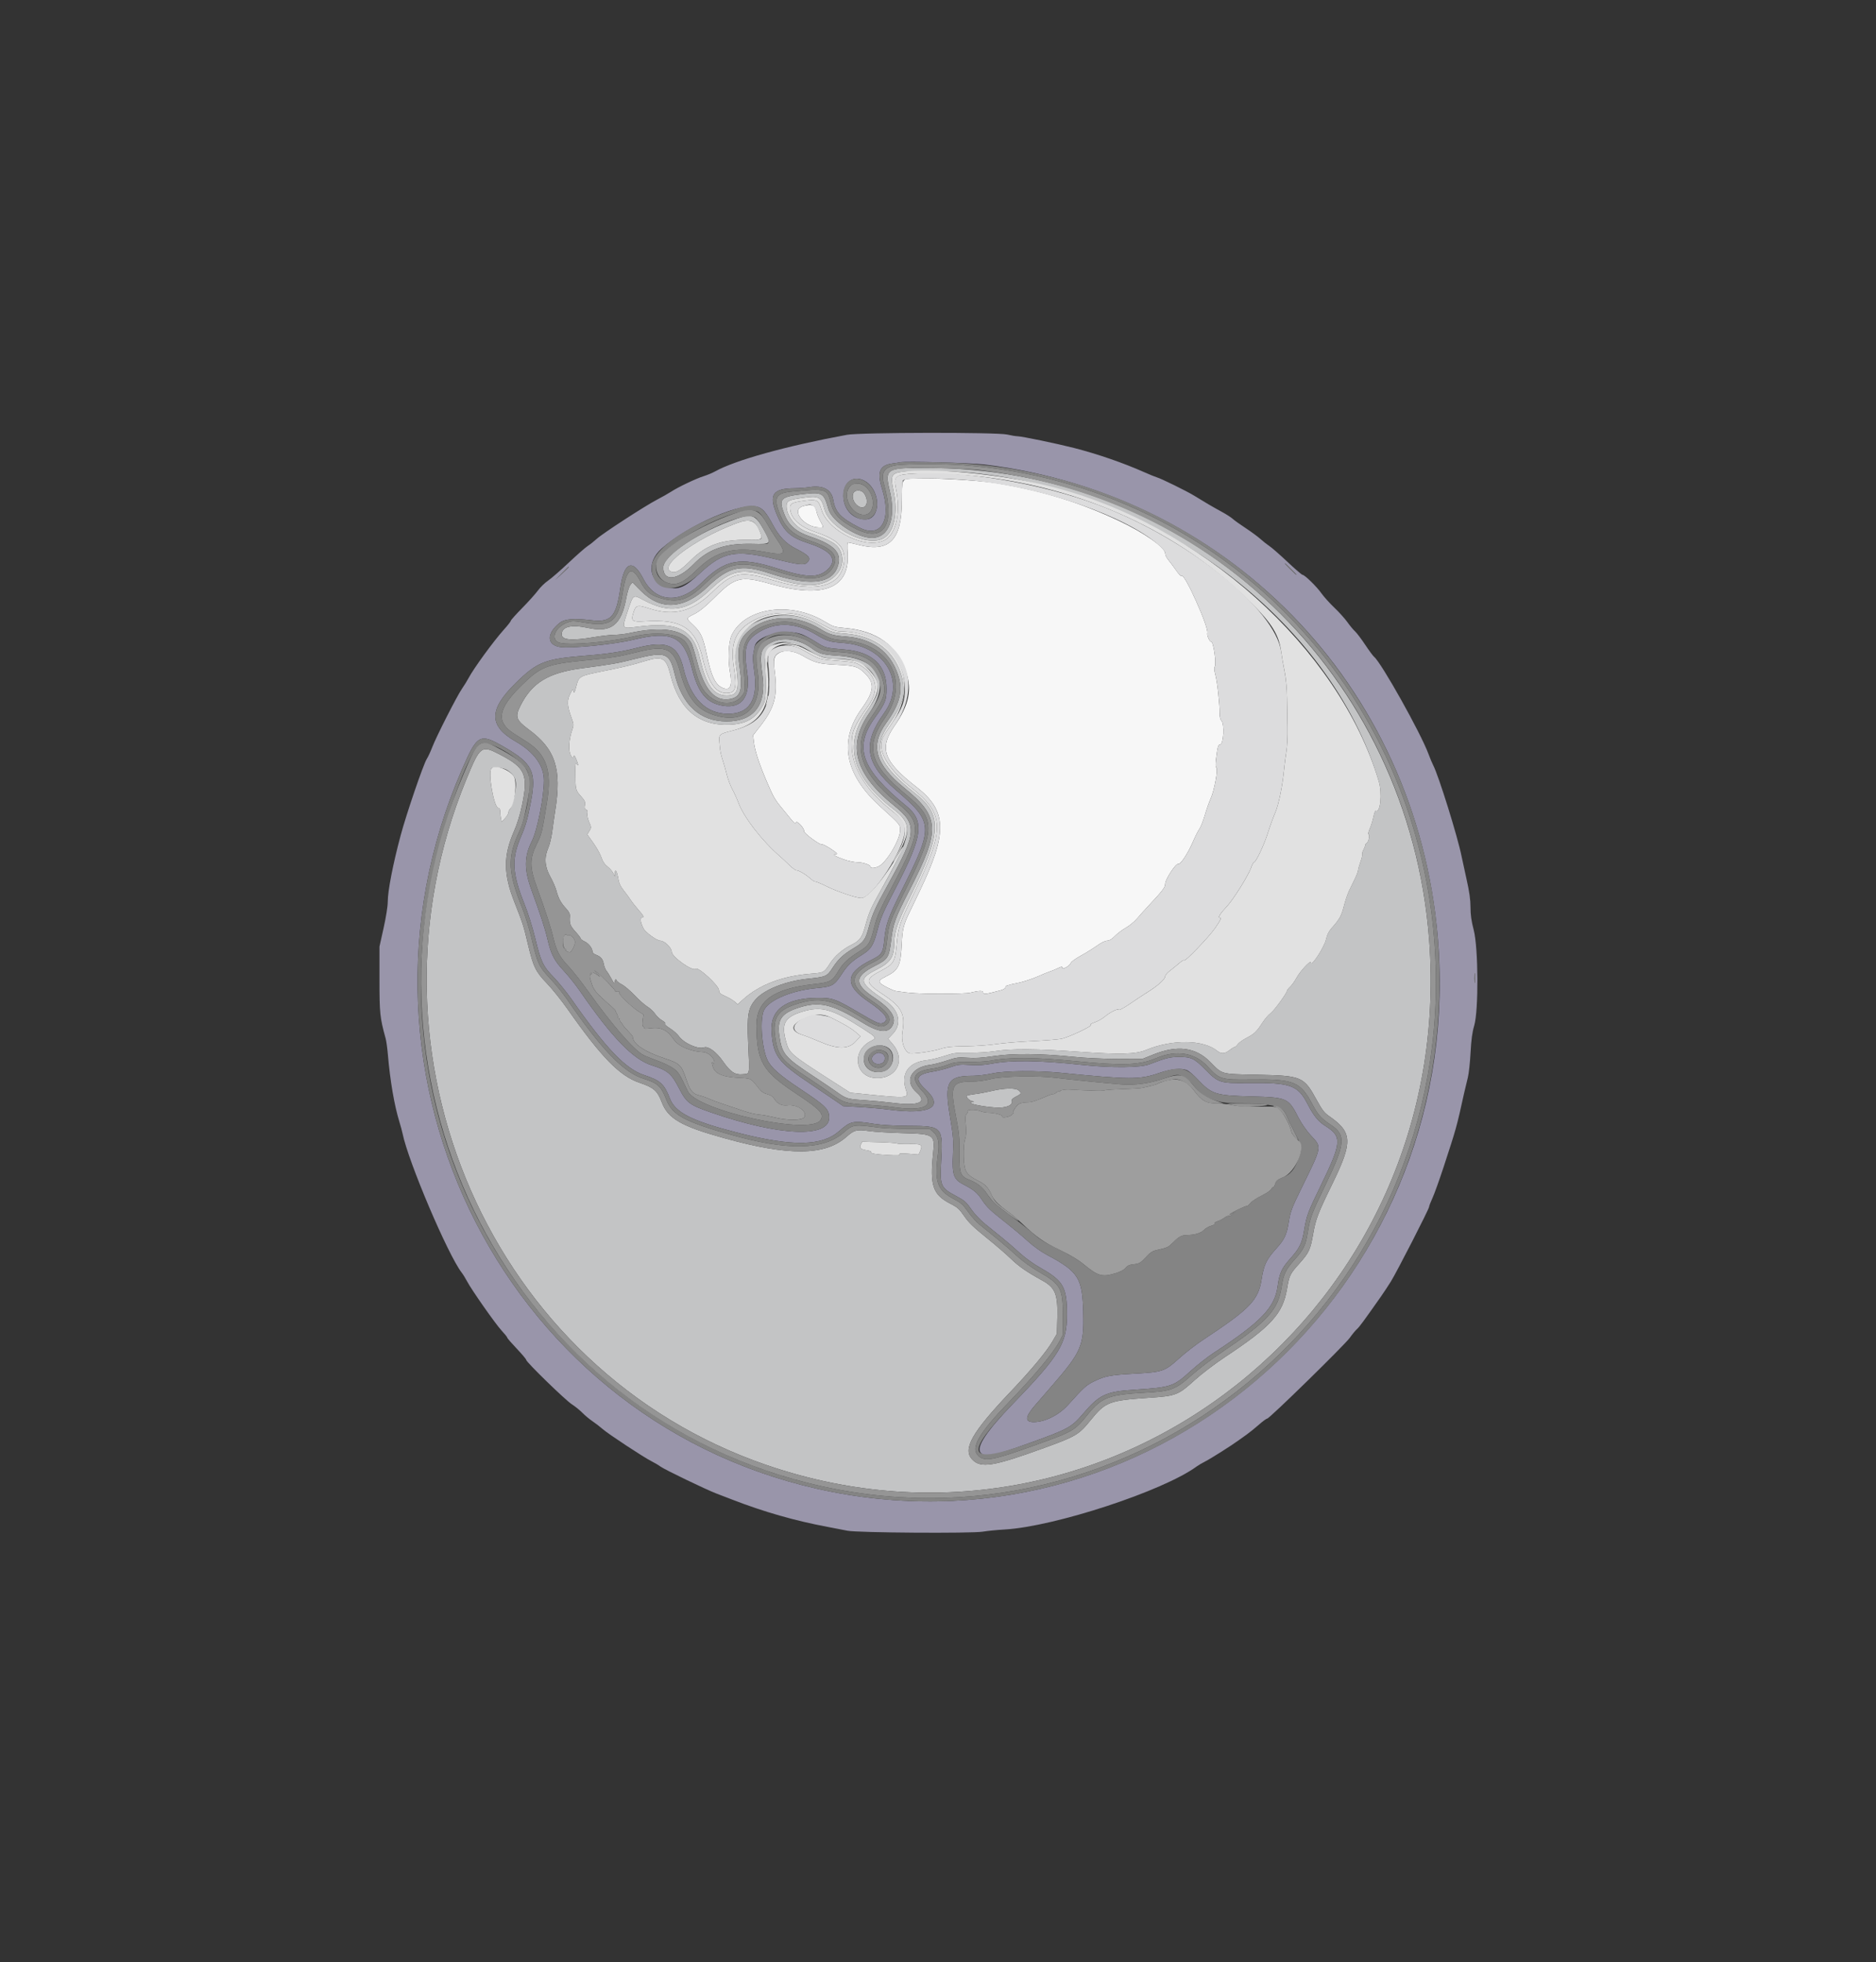
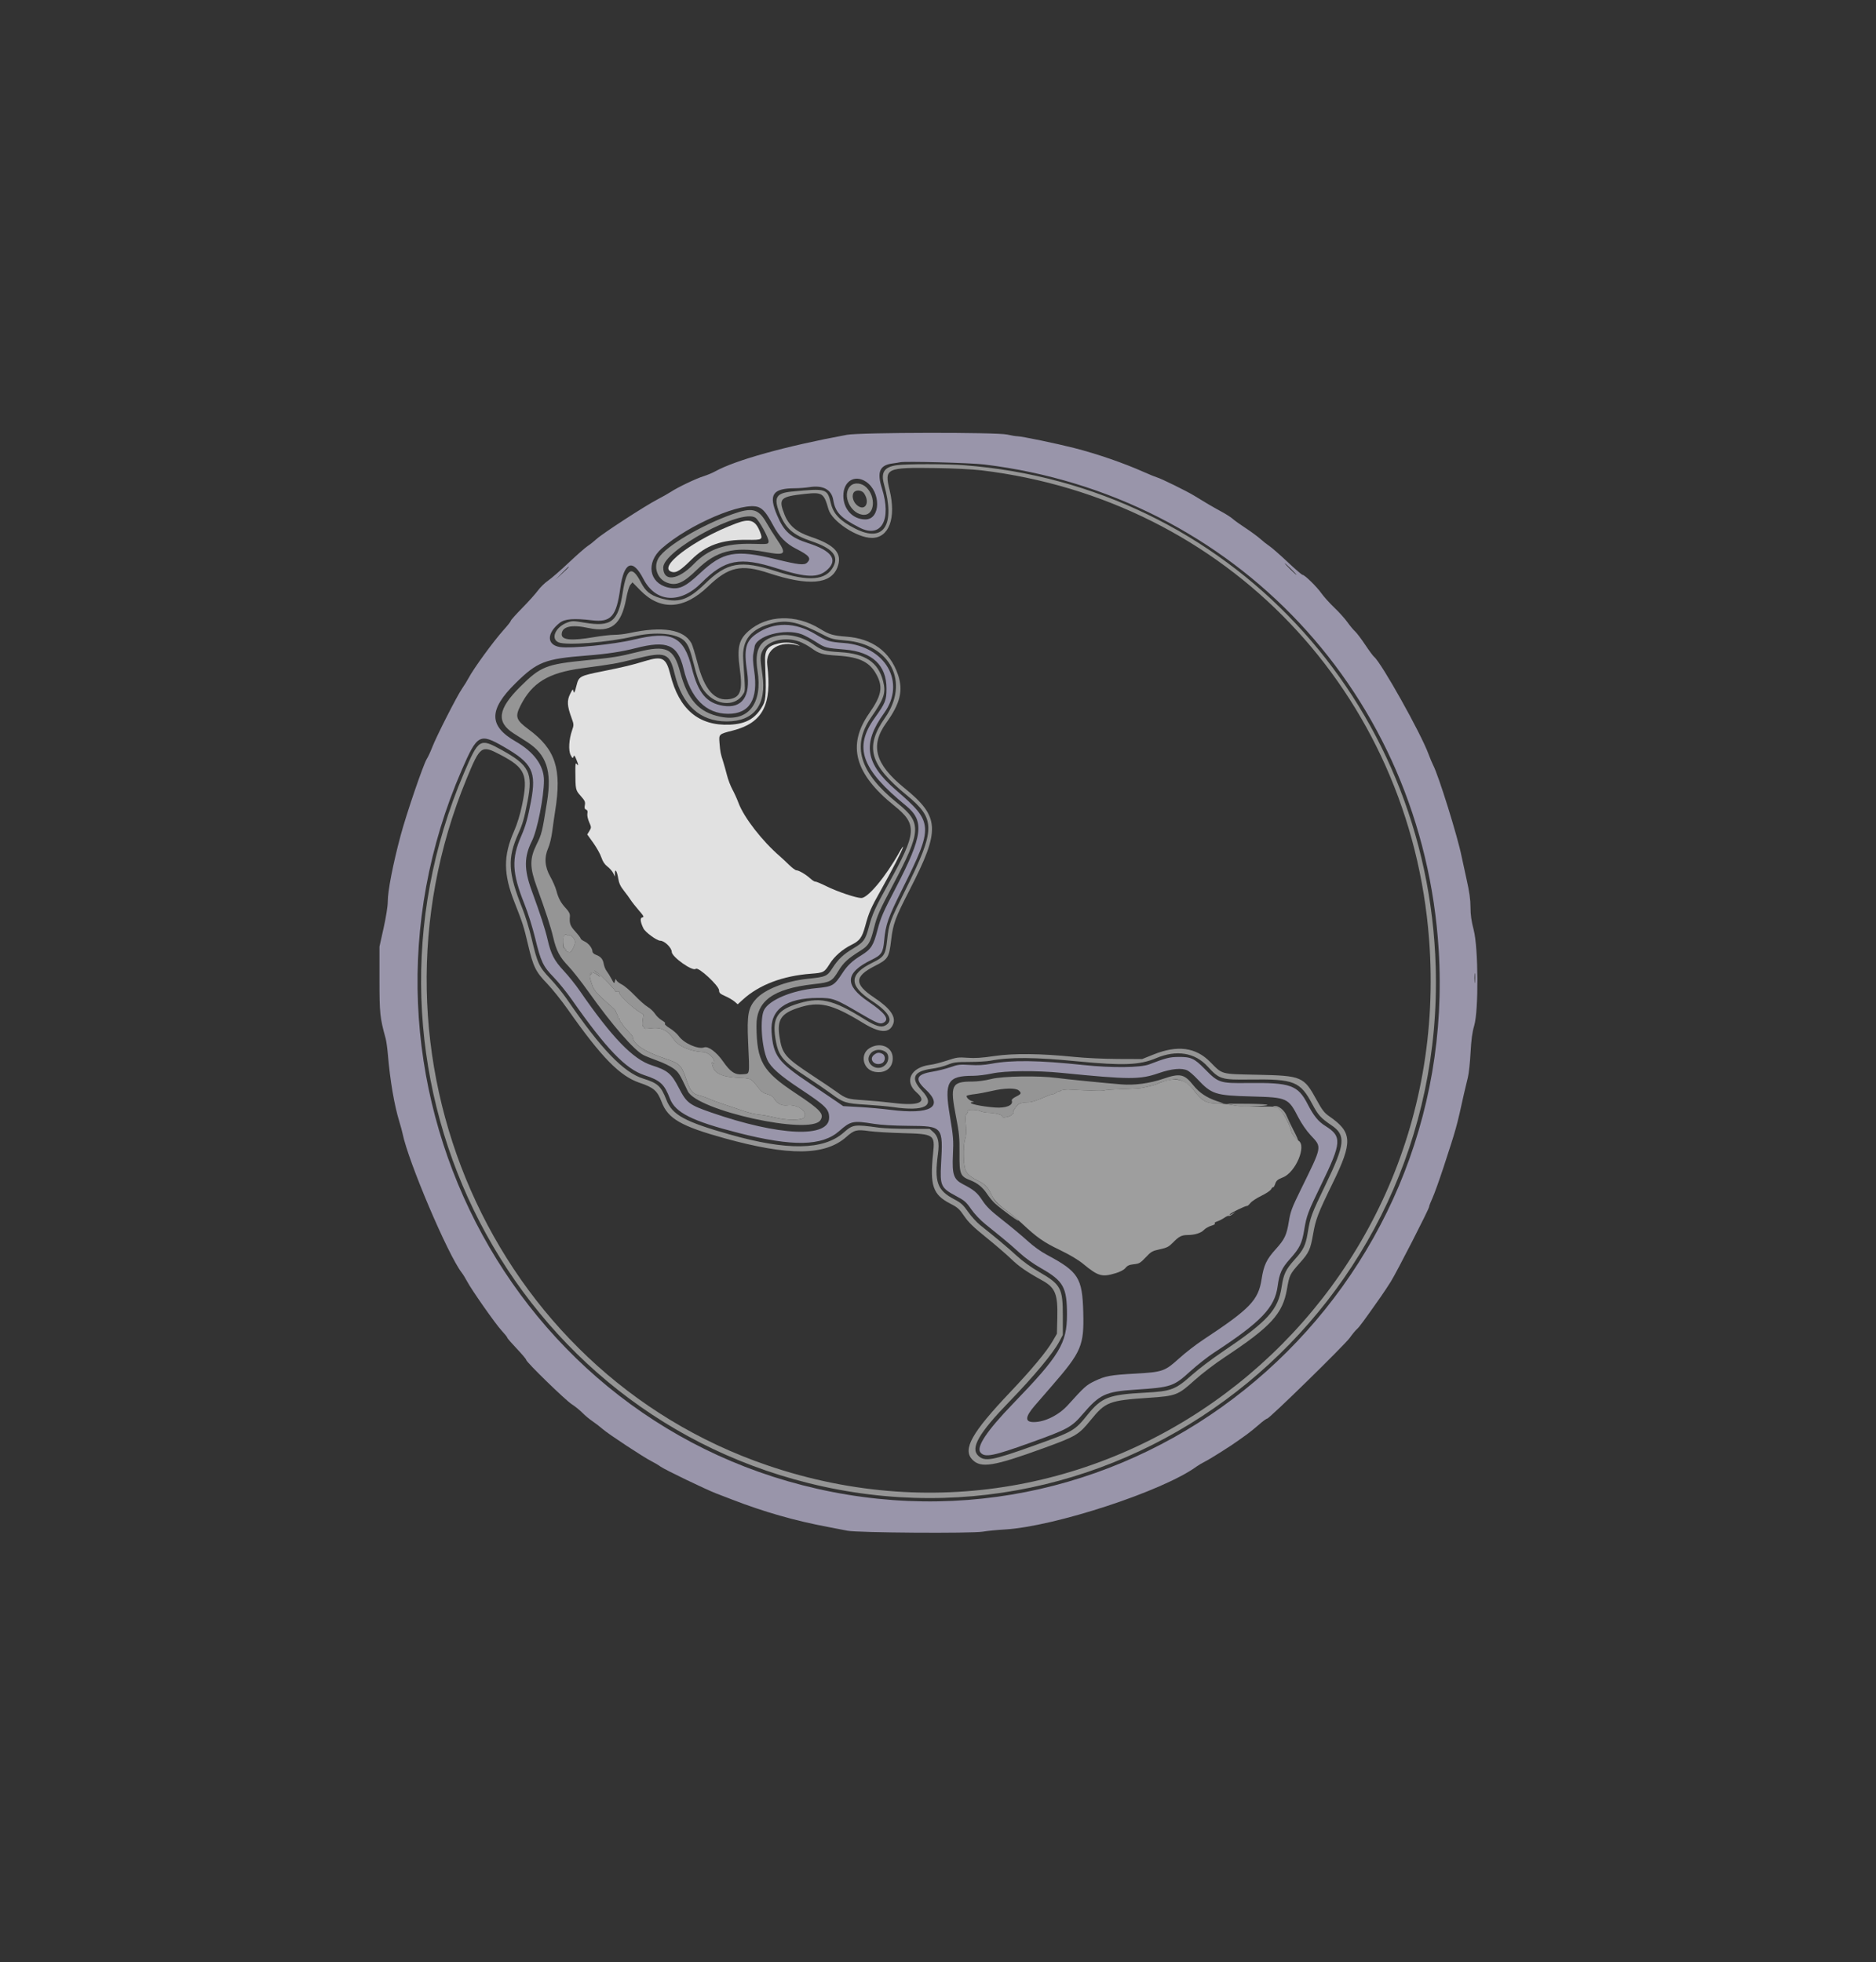
<svg xmlns="http://www.w3.org/2000/svg" width="65" height="68" viewBox="0 0 65 68" fill="none">
  <rect x="0" y="0" width="65" height="68" fill="#333333" stroke="none" />
-   <path fill-rule="evenodd" clip-rule="evenodd" d="M31.154 16.238C30.736 16.302 30.684 16.419 30.823 16.986C31.058 17.95 30.802 18.639 30.209 18.639C29.692 18.639 28.824 18.065 28.704 17.644C28.544 17.081 28.493 17.049 27.869 17.117C27.032 17.209 26.965 17.278 27.179 17.826C27.327 18.207 27.592 18.434 28.082 18.598C28.943 18.887 29.2 19.183 29.012 19.667C28.786 20.249 28.006 20.313 26.637 19.859C25.677 19.542 25.246 19.638 24.525 20.329C23.701 21.121 22.886 21.168 22.195 20.465L21.914 20.18L21.84 20.269C21.799 20.319 21.737 20.519 21.698 20.729C21.528 21.657 21.177 21.933 20.383 21.761C19.791 21.633 19.462 21.713 19.462 21.985C19.462 22.181 19.809 22.21 20.574 22.08C20.831 22.036 21.151 22 21.286 21.999C21.422 21.998 21.652 21.972 21.799 21.94C22.951 21.689 23.702 21.812 23.959 22.294C23.993 22.358 24.083 22.654 24.16 22.953C24.408 23.912 24.772 24.32 25.296 24.224C25.658 24.157 25.735 23.919 25.633 23.18C25.532 22.446 25.596 22.167 25.935 21.868C26.572 21.307 27.573 21.275 28.409 21.789C28.732 21.987 28.863 22.027 29.318 22.06C30.22 22.128 30.834 22.575 31.108 23.366C31.302 23.923 31.193 24.375 30.704 25.055C30.141 25.837 30.32 26.48 31.329 27.301C32.568 28.31 32.591 28.745 31.516 30.839C31.015 31.815 30.946 32.002 30.877 32.575C30.803 33.188 30.77 33.24 30.31 33.474C29.593 33.838 29.588 34.103 30.289 34.569C30.838 34.935 31.048 35.227 30.947 35.486C30.816 35.819 30.485 35.806 29.895 35.444C28.815 34.782 28.38 34.683 27.64 34.93C27.063 35.123 26.921 35.343 27.006 35.912C27.098 36.531 27.193 36.641 28.195 37.301C28.522 37.516 28.881 37.759 28.994 37.841C29.314 38.072 29.368 38.089 29.915 38.123C30.198 38.141 30.667 38.185 30.957 38.221C31.845 38.332 32.147 38.196 31.76 37.859C31.315 37.472 31.557 36.981 32.233 36.9C32.346 36.886 32.604 36.82 32.807 36.752C33.145 36.64 33.205 36.632 33.526 36.655C33.785 36.674 34.023 36.659 34.448 36.596C35.119 36.497 36.053 36.506 37.215 36.624C37.601 36.664 38.252 36.694 38.732 36.696L39.572 36.699L39.962 36.543C40.797 36.208 41.427 36.29 41.93 36.799C42.368 37.242 42.272 37.216 43.57 37.244C45.108 37.277 45.175 37.305 45.62 38.119C45.809 38.465 45.886 38.564 46.052 38.679C46.859 39.24 46.875 39.563 46.172 41.006C45.665 42.044 45.587 42.247 45.498 42.759C45.404 43.301 45.354 43.41 45.035 43.767C44.691 44.151 44.675 44.185 44.591 44.671C44.444 45.526 44.041 45.968 42.442 47.027C42.1 47.253 41.637 47.606 41.398 47.822C40.814 48.35 40.752 48.374 39.798 48.438C38.422 48.532 38.305 48.577 37.78 49.223C37.379 49.717 37.283 49.774 36.169 50.179C34.422 50.816 33.985 50.887 33.69 50.58C33.344 50.222 33.667 49.646 35.004 48.239C35.742 47.462 36.26 46.84 36.469 46.479L36.62 46.219L36.634 45.657C36.654 44.845 36.563 44.621 36.112 44.372C35.57 44.073 35.305 43.889 35.033 43.626C34.869 43.466 34.478 43.13 34.165 42.878C33.725 42.523 33.554 42.356 33.407 42.139C33.242 41.897 33.178 41.84 32.931 41.713C32.32 41.399 32.213 41.087 32.331 39.959C32.399 39.319 32.361 39.294 31.29 39.267C30.839 39.255 30.312 39.223 30.119 39.196C29.679 39.134 29.599 39.155 29.323 39.399C28.585 40.051 27.34 40.064 25.097 39.442C23.599 39.027 23.145 38.766 22.927 38.191C22.777 37.798 22.649 37.686 22.165 37.523C21.476 37.292 20.843 36.645 19.673 34.979C19.456 34.671 19.134 34.268 18.955 34.083C18.558 33.67 18.476 33.502 18.293 32.724C18.146 32.097 18.109 31.982 17.831 31.279C17.438 30.287 17.433 29.662 17.812 28.799C17.916 28.563 18.02 28.228 18.085 27.915C18.309 26.845 18.207 26.608 17.32 26.146C16.679 25.812 16.638 25.842 16.163 26.995C12.226 36.557 17.022 47.506 26.579 50.776C38.468 54.843 50.482 45.301 49.516 32.559C48.82 23.391 41.453 16.35 32.418 16.219C31.843 16.211 31.274 16.219 31.154 16.238ZM33.363 16.361C39.939 16.86 46.083 21.428 47.772 27.074C47.898 27.497 47.827 28.194 47.667 28.098C47.649 28.087 47.613 28.182 47.587 28.309C47.56 28.436 47.503 28.62 47.459 28.719C47.415 28.817 47.395 28.903 47.415 28.91C47.468 28.927 47.421 29.175 47.357 29.211C47.326 29.229 47.301 29.265 47.301 29.291C47.3 29.318 47.273 29.391 47.239 29.454C47.206 29.516 47.188 29.583 47.2 29.602C47.211 29.62 47.184 29.739 47.138 29.866C47.092 29.993 47.055 30.125 47.055 30.16C47.055 30.195 47.007 30.322 46.949 30.442C46.89 30.561 46.799 30.749 46.746 30.859C46.692 30.969 46.611 31.209 46.566 31.392C46.48 31.733 46.416 31.85 46.147 32.153C46.039 32.274 45.98 32.39 45.947 32.541C45.887 32.825 45.415 33.545 45.415 33.353C45.415 33.26 45.052 33.649 44.928 33.876C44.861 33.999 44.758 34.144 44.7 34.197C44.642 34.25 44.595 34.309 44.595 34.328C44.595 34.407 44.143 35.026 44.022 35.112C43.951 35.163 43.827 35.307 43.746 35.432C43.541 35.751 43.461 35.827 43.187 35.97C43.054 36.039 42.918 36.136 42.884 36.187C42.85 36.238 42.805 36.279 42.784 36.279C42.762 36.279 42.677 36.333 42.593 36.398C42.436 36.522 42.31 36.528 42.176 36.418C41.696 36.024 40.619 36.009 39.716 36.383C39.346 36.536 38.819 36.55 37.333 36.443C35.921 36.342 35.05 36.336 34.488 36.424C34.254 36.46 33.862 36.485 33.575 36.483C33.118 36.478 33.038 36.489 32.714 36.596C32.517 36.66 32.246 36.725 32.11 36.74C31.464 36.809 31.19 37.216 31.398 37.797C31.488 38.049 31.407 38.059 30.231 37.942L29.458 37.865L28.755 37.412C27.371 36.523 27.346 36.5 27.229 36.074C27.064 35.467 27.189 35.243 27.799 35.058C28.463 34.856 28.832 34.959 29.896 35.645C30.38 35.956 30.387 35.968 30.173 36.075C29.474 36.426 29.626 37.354 30.384 37.358C31.096 37.362 31.39 36.705 30.918 36.166L30.77 35.997L30.938 35.819C31.262 35.475 31.149 34.993 30.667 34.667C29.761 34.055 29.724 33.929 30.356 33.608C30.854 33.354 30.978 33.172 30.983 32.679C30.986 32.281 31.101 31.95 31.538 31.069C32.627 28.874 32.659 28.244 31.721 27.503C30.429 26.482 30.217 25.931 30.795 25.105C31.302 24.381 31.4 24.029 31.25 23.467C31.012 22.577 30.326 22.041 29.322 21.96C28.857 21.923 28.789 21.902 28.465 21.7C27.738 21.246 26.922 21.196 26.188 21.559C25.624 21.837 25.396 22.3 25.491 22.973C25.626 23.927 25.577 24.099 25.171 24.099C24.722 24.099 24.465 23.743 24.258 22.834C24.022 21.801 23.504 21.536 22.082 21.72C21.536 21.79 21.542 21.799 21.737 21.211C21.945 20.583 21.927 20.596 22.296 20.794C23.194 21.275 23.822 21.181 24.589 20.453C25.343 19.737 25.684 19.667 26.75 20.009C27.691 20.311 28.188 20.352 28.625 20.163C29.089 19.964 29.299 19.517 29.123 19.108C29.011 18.845 28.831 18.741 27.948 18.426C27.577 18.294 27.252 17.883 27.252 17.547C27.252 17.355 27.308 17.325 27.786 17.255C28.375 17.17 28.446 17.205 28.564 17.646C28.749 18.334 30.073 18.978 30.622 18.647C30.984 18.428 31.123 17.764 30.962 17.019C30.849 16.502 30.884 16.407 31.202 16.357C31.475 16.313 32.763 16.316 33.363 16.361ZM29.597 17.047C29.504 17.139 29.539 17.357 29.668 17.483C29.947 17.755 30.168 17.438 29.938 17.095C29.868 16.99 29.682 16.964 29.597 17.047ZM25.527 17.974C24.216 18.425 22.98 19.247 22.98 19.667C22.98 20.169 23.488 20.111 24.037 19.546C24.544 19.024 25.132 18.822 26.077 18.846C26.736 18.862 26.741 18.855 26.454 18.34C26.175 17.842 26.052 17.793 25.527 17.974ZM26.162 18.139C26.274 18.258 26.408 18.579 26.377 18.657C26.36 18.701 26.25 18.712 25.871 18.708C25.003 18.698 24.459 18.894 23.949 19.401C23.585 19.761 23.435 19.857 23.291 19.822C22.725 19.683 24.028 18.693 25.509 18.136C25.843 18.01 26.04 18.011 26.162 18.139ZM26.735 22.259C26.357 22.443 26.303 22.629 26.414 23.365C26.572 24.417 26.132 24.999 25.18 24.999C24.256 24.999 23.636 24.436 23.377 23.359C23.197 22.615 23.07 22.567 21.994 22.836C21.364 22.993 21.253 23.013 20.151 23.16C18.996 23.315 18.434 23.658 18.032 24.456C17.839 24.838 17.879 24.953 18.319 25.279C19.249 25.966 19.469 26.643 19.236 28.099C19.205 28.297 19.158 28.621 19.133 28.818C19.108 29.015 19.047 29.267 18.998 29.378C18.851 29.709 18.872 30.034 19.064 30.374C19.149 30.525 19.244 30.743 19.276 30.859C19.348 31.132 19.432 31.287 19.61 31.48C19.713 31.59 19.752 31.668 19.745 31.747C19.725 32.002 19.753 32.081 19.933 32.279C20.035 32.391 20.118 32.5 20.118 32.521C20.118 32.543 20.18 32.59 20.255 32.625C20.396 32.69 20.528 32.861 20.528 32.977C20.528 33.012 20.578 33.06 20.64 33.083C20.815 33.148 20.888 33.233 20.918 33.402C20.932 33.487 20.977 33.598 21.017 33.648C21.058 33.698 21.133 33.82 21.186 33.919C21.276 34.09 21.282 34.094 21.306 33.999C21.327 33.917 21.336 33.912 21.358 33.968C21.373 34.005 21.457 34.072 21.546 34.116C21.634 34.16 21.834 34.329 21.988 34.492C22.143 34.655 22.346 34.835 22.44 34.891C22.533 34.948 22.649 35.057 22.697 35.134C22.746 35.21 22.853 35.312 22.935 35.359C23.025 35.411 23.067 35.456 23.04 35.473C23.013 35.489 23.081 35.554 23.207 35.632C23.323 35.704 23.465 35.828 23.52 35.906C23.691 36.15 24.192 36.373 24.397 36.296C24.537 36.243 24.823 36.454 25.047 36.776C25.307 37.148 25.465 37.253 25.727 37.227C25.993 37.2 25.974 37.31 25.92 36.091C25.879 35.16 25.924 34.92 26.194 34.62C26.497 34.284 27.229 33.997 27.981 33.918C28.619 33.852 28.656 33.836 28.844 33.545C29.045 33.235 29.22 33.071 29.575 32.86C29.926 32.651 29.986 32.567 30.105 32.122C30.225 31.67 30.331 31.438 30.79 30.611C31.768 28.851 31.789 28.569 30.984 27.921C29.611 26.814 29.342 25.828 30.113 24.722C30.883 23.617 30.451 22.814 29.035 22.721C28.485 22.685 28.39 22.658 28.105 22.453C27.67 22.143 27.132 22.066 26.735 22.259ZM27.723 22.382C27.836 22.433 28.03 22.539 28.154 22.617C28.413 22.779 28.68 22.839 29.142 22.839C29.855 22.839 30.409 23.292 30.409 23.875C30.409 24.058 30.327 24.224 30.027 24.653C29.208 25.823 29.522 26.943 30.984 28.064C31.663 28.584 31.609 28.909 30.524 30.841C30.17 31.471 30.109 31.61 29.977 32.094C29.868 32.491 29.789 32.599 29.504 32.74C29.191 32.896 28.909 33.142 28.75 33.397C28.564 33.695 28.536 33.71 28.108 33.742C27.119 33.817 26.304 34.125 25.739 34.64L25.559 34.804L25.452 34.709C25.393 34.657 25.248 34.572 25.13 34.52C24.95 34.441 24.915 34.408 24.915 34.322C24.915 34.16 24.192 33.492 24.107 33.574C24.004 33.675 23.275 33.16 23.275 32.987C23.275 32.846 23.023 32.599 22.879 32.599C22.757 32.599 22.358 32.306 22.291 32.168C22.183 31.942 22.17 31.805 22.257 31.792C22.324 31.781 22.306 31.744 22.128 31.539C22.014 31.407 21.889 31.248 21.849 31.184C21.81 31.121 21.706 30.978 21.617 30.866C21.497 30.715 21.447 30.606 21.42 30.441C21.38 30.189 21.308 30.077 21.305 30.261L21.304 30.379L21.248 30.259C21.217 30.193 21.128 30.091 21.05 30.032C20.952 29.958 20.886 29.86 20.837 29.714C20.799 29.598 20.672 29.372 20.557 29.21L20.347 28.917L20.421 28.796C20.492 28.678 20.492 28.668 20.412 28.487C20.364 28.376 20.339 28.254 20.352 28.19C20.367 28.112 20.354 28.073 20.306 28.055C20.255 28.036 20.245 27.999 20.264 27.901C20.285 27.79 20.265 27.745 20.121 27.583C19.94 27.379 19.938 27.37 19.935 26.715C19.934 26.468 19.943 26.424 19.983 26.476C20.053 26.565 20.048 26.51 19.967 26.313C19.91 26.176 19.893 26.159 19.871 26.222C19.847 26.289 19.834 26.282 19.773 26.166C19.689 26.008 19.712 25.622 19.822 25.307C19.887 25.122 19.886 25.105 19.799 24.867C19.651 24.464 19.641 24.277 19.752 24.053C19.841 23.873 19.849 23.867 19.873 23.96C19.892 24.039 19.912 24.002 19.97 23.774C20.056 23.433 20.07 23.425 20.897 23.259C21.632 23.11 21.892 23.047 22.331 22.913C22.953 22.722 23.078 22.787 23.227 23.378C23.529 24.585 24.215 25.161 25.29 25.112C25.865 25.085 26.188 24.894 26.441 24.428C26.539 24.25 26.553 23.943 26.51 22.971C26.481 22.328 27.026 22.064 27.723 22.382ZM17.576 26.689C17.799 26.837 17.879 26.973 17.875 27.198C17.872 27.444 17.745 27.96 17.672 28.032C17.641 28.061 17.617 28.117 17.617 28.155C17.617 28.194 17.564 28.283 17.499 28.354L17.381 28.482L17.356 28.356C17.341 28.286 17.33 28.178 17.33 28.114C17.33 28.04 17.308 27.999 17.27 27.999C17.114 27.999 16.896 26.756 17.029 26.626C17.095 26.561 17.444 26.602 17.576 26.689ZM30.801 36.332C31.058 36.547 30.947 37.027 30.62 37.122C30.179 37.251 29.832 36.954 29.955 36.554C30.048 36.251 30.549 36.12 30.801 36.332ZM34.365 37.805C34.185 37.848 33.923 37.897 33.782 37.913C33.642 37.93 33.515 37.956 33.499 37.971C33.455 38.014 33.609 38.159 33.705 38.164C33.764 38.167 33.753 38.177 33.668 38.195C33.495 38.233 33.988 38.344 34.483 38.379C34.864 38.406 35.119 38.298 35.056 38.137C35.043 38.105 35.1 38.052 35.202 38.001C35.39 37.908 35.402 37.88 35.295 37.786C35.193 37.695 34.789 37.704 34.365 37.805ZM31.073 39.624C31.098 39.64 31.292 39.649 31.503 39.644C31.933 39.636 31.977 39.663 31.882 39.885L31.83 40.009L31.484 39.982C31.219 39.961 31.146 39.966 31.17 40.003C31.193 40.04 31.102 40.046 30.774 40.027C30.325 40.002 30.151 39.97 30.183 39.92C30.194 39.903 30.134 39.878 30.049 39.864C29.816 39.826 29.769 39.785 29.825 39.665L29.871 39.565L30.449 39.581C30.767 39.59 31.048 39.609 31.073 39.624Z" fill="#C3C4C5" />
  <path fill-rule="evenodd" clip-rule="evenodd" d="M29.343 15.068C27.231 15.458 25.478 15.946 24.777 16.336C24.684 16.388 24.506 16.462 24.382 16.501C24.121 16.582 23.493 16.881 23.254 17.038C23.164 17.097 22.944 17.222 22.765 17.315C22.337 17.538 20.881 18.485 20.671 18.677C20.581 18.76 20.443 18.869 20.364 18.92C20.285 18.971 19.99 19.23 19.708 19.496C19.426 19.762 19.103 20.043 18.991 20.12C18.878 20.197 18.721 20.35 18.642 20.459C18.563 20.567 18.319 20.84 18.099 21.064C17.879 21.288 17.699 21.489 17.699 21.512C17.699 21.534 17.593 21.67 17.463 21.814C17.094 22.225 16.406 23.17 16.227 23.511C16.184 23.593 16.086 23.752 16.008 23.865C15.832 24.119 15.119 25.521 14.975 25.896C14.917 26.048 14.832 26.23 14.786 26.302C14.667 26.491 14.079 28.21 13.882 28.949C13.616 29.94 13.435 30.875 13.435 31.247C13.435 31.404 13.375 31.783 13.291 32.16L13.148 32.804V33.945C13.148 35.117 13.164 35.269 13.36 35.98C13.385 36.068 13.419 36.311 13.437 36.52C13.517 37.457 13.661 38.301 13.842 38.888C13.885 39.026 13.932 39.203 13.948 39.28C14.143 40.246 15.514 43.473 15.996 44.1C16.047 44.166 16.13 44.301 16.182 44.4C16.334 44.691 17.166 45.879 17.379 46.108C17.487 46.225 17.576 46.336 17.576 46.355C17.576 46.375 17.724 46.545 17.904 46.735C18.084 46.924 18.232 47.1 18.232 47.125C18.232 47.199 19.588 48.519 19.81 48.661C19.923 48.733 20.089 48.867 20.179 48.959C20.27 49.052 20.427 49.182 20.528 49.25C20.629 49.318 20.788 49.44 20.881 49.522C21.076 49.694 22.308 50.505 22.579 50.64C22.68 50.69 22.818 50.772 22.885 50.822C23.027 50.926 24.453 51.614 24.815 51.753C24.949 51.804 25.197 51.9 25.366 51.965C26.475 52.395 27.546 52.701 28.687 52.914C28.924 52.958 29.228 53.017 29.363 53.045C29.707 53.116 33.673 53.143 34.055 53.077C34.203 53.051 34.546 53.017 34.816 53.002C36.547 52.9 40.305 51.666 41.458 50.821C41.526 50.772 41.664 50.69 41.766 50.64C41.942 50.552 42.698 50.074 42.914 49.913C42.97 49.872 43.098 49.779 43.199 49.709C43.299 49.638 43.488 49.485 43.619 49.37C43.749 49.254 43.878 49.16 43.905 49.16C43.983 49.16 46.594 46.604 46.767 46.36C46.852 46.239 46.964 46.104 47.014 46.06C47.097 45.988 47.237 45.798 47.845 44.933C47.94 44.797 48.095 44.563 48.189 44.413C48.396 44.08 49.515 41.895 49.515 41.823C49.515 41.794 49.568 41.656 49.633 41.515C49.697 41.375 49.871 40.891 50.019 40.44C50.464 39.08 50.468 39.066 50.729 37.88C50.766 37.715 50.824 37.472 50.858 37.34C50.892 37.208 50.934 36.821 50.952 36.48C50.976 36.026 51.01 35.774 51.079 35.54C51.234 35.014 51.223 32.85 51.062 32.23C50.981 31.918 50.95 31.701 50.95 31.438C50.95 31.175 50.912 30.905 50.809 30.448C50.732 30.102 50.657 29.757 50.642 29.68C50.51 29.009 49.844 26.87 49.656 26.515C49.623 26.453 49.55 26.277 49.493 26.125C49.227 25.404 47.861 22.964 47.61 22.761C47.573 22.731 47.433 22.542 47.3 22.341C47.166 22.14 47.008 21.931 46.949 21.878C46.889 21.824 46.771 21.681 46.685 21.56C46.599 21.439 46.397 21.214 46.235 21.06C46.073 20.906 45.871 20.681 45.785 20.56C45.621 20.327 45.204 19.92 45.13 19.92C45.105 19.92 44.869 19.716 44.605 19.467C44.34 19.218 44.059 18.972 43.98 18.921C43.901 18.869 43.763 18.76 43.672 18.678C43.582 18.597 43.352 18.427 43.16 18.301C42.968 18.175 42.765 18.03 42.709 17.978C42.653 17.927 42.477 17.814 42.319 17.729C42.019 17.566 41.721 17.391 41.376 17.177C41.135 17.027 40.232 16.583 40.085 16.542C40.029 16.526 39.826 16.444 39.634 16.358C38.915 16.039 38.022 15.731 37.215 15.524C36.616 15.371 35.406 15.12 35.258 15.118C35.195 15.117 35.034 15.091 34.898 15.059C34.544 14.975 29.802 14.983 29.343 15.068ZM34.104 16.096C42.795 17.154 49.293 24.089 49.847 32.9C50.584 44.616 40.183 53.92 28.83 51.7C17.632 49.511 11.382 37.319 16.001 26.677C16.538 25.441 16.62 25.396 17.462 25.883C18.448 26.452 18.591 26.741 18.398 27.768C18.288 28.352 18.212 28.623 18.062 28.966C17.717 29.754 17.739 30.251 18.168 31.32C18.292 31.628 18.451 32.135 18.54 32.5C18.741 33.33 18.813 33.483 19.185 33.866C19.353 34.039 19.635 34.387 19.812 34.64C21.002 36.34 21.683 37.049 22.326 37.258C22.876 37.437 23.018 37.566 23.211 38.069C23.4 38.56 23.982 38.851 25.591 39.261C27.469 39.739 28.485 39.719 29.079 39.194C29.474 38.845 29.556 38.828 30.276 38.944C30.533 38.985 30.961 39.01 31.477 39.014C32.673 39.023 32.679 39.03 32.606 40.34C32.565 41.082 32.605 41.17 33.11 41.438C33.417 41.6 33.475 41.65 33.648 41.9C33.763 42.066 33.965 42.28 34.145 42.425C34.311 42.56 34.577 42.774 34.734 42.902C34.892 43.029 35.16 43.261 35.329 43.417C35.516 43.59 35.808 43.799 36.073 43.95C36.847 44.391 36.969 44.609 36.969 45.557C36.969 46.551 36.715 46.97 35.102 48.64C34.187 49.587 33.814 50.149 33.974 50.337C34.125 50.515 34.409 50.459 35.684 50.001C37.005 49.526 37.125 49.461 37.522 48.996C38.101 48.321 38.306 48.225 39.321 48.158C40.588 48.074 40.66 48.05 41.26 47.504C41.489 47.297 41.849 47.014 42.059 46.877C43.687 45.815 44.168 45.313 44.267 44.578C44.328 44.124 44.407 43.949 44.697 43.625C45.031 43.251 45.111 43.088 45.187 42.627C45.271 42.121 45.312 42.01 45.782 41.044C46.489 39.587 46.503 39.382 45.918 39.016C45.675 38.864 45.513 38.663 45.306 38.26C44.969 37.603 44.715 37.513 43.242 37.53C42.263 37.542 42.216 37.527 41.743 37.044C41.378 36.673 41.265 36.622 40.823 36.627C40.52 36.631 40.399 36.661 39.818 36.884C39.515 37 38.518 37.01 37.543 36.907C35.985 36.742 35.06 36.729 34.344 36.863C34.095 36.91 33.886 36.921 33.607 36.904C33.257 36.883 33.188 36.89 32.93 36.982C32.773 37.037 32.49 37.108 32.302 37.139C31.747 37.23 31.683 37.395 32.069 37.752C32.724 38.358 32.239 38.636 30.842 38.458C30.575 38.423 30.1 38.381 29.786 38.363L29.215 38.331L28.982 38.169C28.853 38.079 28.444 37.802 28.072 37.553C26.952 36.803 26.793 36.591 26.733 35.76C26.677 34.989 27.227 34.585 28.338 34.581C28.861 34.58 28.937 34.607 29.813 35.122C30.389 35.461 30.494 35.502 30.611 35.441C30.831 35.326 30.675 35.108 30.085 34.708C29.247 34.138 29.279 33.709 30.193 33.264C30.544 33.093 30.596 33.014 30.635 32.598C30.688 32.029 30.765 31.81 31.268 30.8C32.352 28.621 32.345 28.505 31.046 27.381C29.975 26.454 29.869 25.769 30.634 24.709C31.402 23.644 30.68 22.389 29.238 22.282C28.727 22.243 28.658 22.222 28.259 21.981C27.543 21.548 26.807 21.544 26.201 21.968C25.832 22.226 25.768 22.495 25.887 23.29C26.013 24.132 25.712 24.559 25.064 24.459C24.482 24.369 24.189 24.018 23.97 23.15C23.692 22.046 23.279 21.846 21.942 22.169C21.271 22.331 19.793 22.479 19.409 22.423C18.939 22.354 18.931 21.947 19.394 21.583C19.569 21.446 19.879 21.421 20.514 21.496C21.172 21.573 21.356 21.364 21.492 20.383C21.619 19.465 21.922 19.342 22.291 20.059C22.713 20.881 23.563 20.941 24.3 20.201C25.116 19.384 25.631 19.284 26.915 19.695C27.944 20.024 28.349 20.034 28.668 19.741C29.042 19.397 28.816 19.084 28.006 18.824C27.395 18.627 27.167 18.424 26.926 17.859C26.621 17.143 26.764 16.924 27.539 16.92C27.686 16.92 27.914 16.902 28.047 16.881C28.516 16.806 28.811 16.965 28.871 17.326C28.942 17.754 29.127 17.948 29.782 18.284C30.532 18.669 30.903 18.016 30.557 16.923C30.377 16.356 30.478 16.118 30.924 16.061C31.035 16.046 31.154 16.028 31.188 16.019C31.35 15.978 33.631 16.039 34.104 16.096ZM30.002 16.691C30.531 17.038 30.518 18 29.984 18C29.549 18 29.22 17.646 29.22 17.179C29.22 16.678 29.612 16.434 30.002 16.691ZM26.284 17.576C26.447 17.642 26.57 17.796 26.782 18.193C26.998 18.6 27.231 18.838 27.589 19.02C28.041 19.249 28.119 19.348 27.966 19.497C27.867 19.594 27.675 19.574 26.892 19.382C25.477 19.036 25.052 19.115 24.241 19.876C23.734 20.35 23.519 20.445 23.147 20.359C22.487 20.204 22.371 19.501 22.924 19.009C23.866 18.173 25.764 17.363 26.284 17.576ZM44.738 19.72C44.849 19.83 44.931 19.92 44.92 19.92C44.909 19.92 44.809 19.83 44.697 19.72C44.586 19.61 44.505 19.52 44.516 19.52C44.527 19.52 44.627 19.61 44.738 19.72ZM19.708 19.651C19.708 19.657 19.602 19.761 19.472 19.881L19.236 20.1L19.46 19.87C19.669 19.656 19.708 19.621 19.708 19.651ZM27.785 21.983C27.886 22.022 28.105 22.14 28.271 22.245C28.595 22.452 28.603 22.454 29.282 22.511C30.223 22.59 30.717 23.055 30.716 23.86C30.716 24.268 30.68 24.358 30.307 24.88C29.573 25.905 29.84 26.652 31.4 27.928C32.039 28.452 31.975 28.964 31.043 30.756C30.597 31.611 30.514 31.802 30.406 32.219C30.263 32.769 30.184 32.894 29.843 33.104C29.53 33.297 29.361 33.456 29.189 33.72C28.9 34.161 28.851 34.189 28.278 34.243C27.441 34.321 26.656 34.649 26.475 34.997C26.323 35.287 26.387 36.288 26.586 36.726C26.704 36.987 27.02 37.267 27.718 37.729C28.614 38.323 28.728 38.436 28.728 38.732C28.728 39.444 27 39.369 24.648 38.554C23.879 38.288 23.788 38.219 23.521 37.7C23.266 37.204 23.13 37.09 22.582 36.916C21.934 36.711 21.202 35.953 20.08 34.324C19.941 34.122 19.699 33.82 19.542 33.652C19.205 33.292 19.092 33.074 18.973 32.56C18.888 32.191 18.726 31.692 18.419 30.853C18.154 30.128 18.157 29.687 18.43 29.144C18.616 28.775 18.847 27.61 18.847 27.043C18.847 26.533 18.503 26.059 17.869 25.696C16.929 25.158 16.927 24.596 17.862 23.676C18.617 22.932 18.877 22.831 20.323 22.718C21.014 22.665 21.549 22.584 22.024 22.461C23.118 22.18 23.483 22.337 23.684 23.174C23.929 24.201 24.456 24.734 25.227 24.736C25.975 24.739 26.279 24.234 26.13 23.24C26.086 22.947 26.078 22.765 26.104 22.64C26.125 22.541 26.142 22.447 26.143 22.431C26.168 22.04 27.201 21.758 27.785 21.983ZM51.103 34.029C51.094 34.112 51.087 34.054 51.086 33.9C51.086 33.746 51.093 33.678 51.103 33.749C51.112 33.82 51.112 33.946 51.103 34.029ZM30.284 36.553C30.084 36.712 30.309 36.955 30.555 36.846C30.682 36.789 30.695 36.584 30.576 36.521C30.462 36.462 30.39 36.47 30.284 36.553ZM41.148 37.098C41.212 37.131 41.364 37.262 41.484 37.391C41.985 37.923 42.105 37.962 43.365 37.996C44.605 38.03 44.636 38.044 44.989 38.729C45.096 38.937 45.268 39.185 45.414 39.342C45.808 39.767 45.822 39.689 45.072 41.22C44.759 41.858 44.712 41.984 44.655 42.335C44.579 42.802 44.511 42.946 44.204 43.286C43.882 43.642 43.787 43.843 43.712 44.327C43.6 45.058 43.315 45.353 41.677 46.435C41.436 46.594 41.061 46.884 40.845 47.081C40.359 47.521 40.279 47.548 39.327 47.601C38.475 47.648 38.3 47.681 37.929 47.858C37.638 47.998 37.576 48.054 36.995 48.697C36.686 49.038 36.2 49.28 35.819 49.28C35.503 49.28 35.514 49.104 35.854 48.709C35.96 48.587 36.232 48.273 36.458 48.012C37.47 46.845 37.563 46.627 37.533 45.48C37.501 44.278 37.368 44.068 36.266 43.48C36.061 43.371 35.798 43.181 35.598 42.997C35.416 42.831 35.031 42.51 34.742 42.283C34.323 41.955 34.18 41.817 34.036 41.597C33.858 41.327 33.745 41.233 33.361 41.035C33.042 40.87 32.985 40.7 33.017 40.02C33.041 39.506 33.032 39.394 32.909 38.656C32.713 37.483 32.833 37.28 33.719 37.28C33.874 37.28 34.166 37.244 34.367 37.201C34.826 37.102 35.909 37.092 36.775 37.178C39.148 37.414 39.493 37.415 40.151 37.187C40.602 37.031 40.953 37 41.148 37.098Z" fill="#9995AA" />
-   <path fill-rule="evenodd" clip-rule="evenodd" d="M31.578 16.586C31.242 16.61 31.25 16.59 31.247 17.371C31.242 18.715 30.815 19.15 29.762 18.884C29.578 18.837 29.408 18.799 29.384 18.799C29.356 18.799 29.35 18.922 29.368 19.169C29.454 20.389 28.528 20.757 26.688 20.233C25.677 19.945 25.472 19.994 24.772 20.693C24.448 21.015 24.248 21.18 24.064 21.273C23.756 21.43 23.758 21.415 24.018 21.661C24.282 21.91 24.362 22.083 24.485 22.67C24.639 23.41 24.774 23.706 25.007 23.824C25.29 23.967 25.383 23.797 25.294 23.299C25.211 22.832 25.241 22.23 25.358 21.995C25.826 21.057 27.383 20.829 28.554 21.528C28.877 21.721 28.911 21.732 29.292 21.765C30.379 21.861 31.082 22.366 31.393 23.276C31.606 23.898 31.492 24.439 30.998 25.146C30.448 25.936 30.606 26.38 31.761 27.279C32.813 28.097 32.836 28.857 31.869 30.872C31.703 31.217 31.529 31.58 31.482 31.679C31.31 32.036 31.266 32.223 31.245 32.679C31.208 33.477 31.139 33.62 30.685 33.844C30.48 33.946 30.438 33.997 30.501 34.071C30.559 34.139 30.933 34.327 31.045 34.344C31.515 34.418 31.828 34.437 32.582 34.438C33.067 34.438 33.528 34.423 33.607 34.403C33.907 34.328 34.058 34.321 34.058 34.382C34.058 34.448 34.143 34.454 34.345 34.401C34.424 34.381 34.567 34.344 34.663 34.32C34.763 34.295 34.837 34.252 34.837 34.22C34.837 34.156 34.873 34.143 35.285 34.059C35.452 34.025 35.747 33.928 35.941 33.844C36.134 33.759 36.339 33.676 36.395 33.659C36.452 33.643 36.567 33.595 36.651 33.553C36.78 33.49 36.805 33.487 36.805 33.537C36.805 33.619 37.075 33.465 37.102 33.368C37.113 33.33 37.267 33.219 37.445 33.121C37.623 33.023 37.877 32.866 38.009 32.771C38.151 32.669 38.294 32.599 38.359 32.599C38.435 32.599 38.521 32.547 38.632 32.435C38.721 32.345 38.891 32.217 39.011 32.15C39.13 32.084 39.306 31.938 39.401 31.827C39.495 31.716 39.675 31.515 39.8 31.382C40.285 30.865 40.372 30.751 40.372 30.631C40.372 30.475 40.737 29.916 40.823 29.94C40.904 29.963 41.154 29.584 41.339 29.157C41.417 28.977 41.516 28.781 41.559 28.723C41.602 28.664 41.686 28.448 41.747 28.244C41.807 28.039 41.899 27.779 41.951 27.665C42.072 27.402 42.211 26.645 42.145 26.605C42.113 26.586 42.11 26.492 42.137 26.278C42.188 25.874 42.209 25.799 42.275 25.799C42.394 25.799 42.433 25.084 42.32 24.974C42.281 24.936 42.258 24.837 42.258 24.706C42.258 24.363 42.177 23.634 42.111 23.386C42.071 23.235 42.063 23.136 42.088 23.106C42.156 23.025 42.047 22.239 41.967 22.239C41.909 22.239 41.81 22.017 41.832 21.934C41.886 21.735 41.029 19.829 40.945 19.961C40.928 19.987 40.845 19.902 40.741 19.752C40.644 19.613 40.521 19.448 40.468 19.386C40.416 19.324 40.372 19.231 40.372 19.179C40.372 18.975 39.651 18.466 38.773 18.05C37.428 17.413 36.09 17.003 34.506 16.742C33.865 16.637 32.151 16.545 31.578 16.586ZM27.816 17.543C27.386 17.672 27.858 18.277 28.39 18.279C28.549 18.279 28.548 18.289 28.422 18.057C28.366 17.955 28.308 17.81 28.294 17.734C28.248 17.498 28.128 17.45 27.816 17.543ZM26.981 22.633C26.813 22.736 26.79 22.846 26.845 23.288C26.949 24.118 26.838 24.528 26.336 25.169L26.094 25.48L26.122 25.729C26.157 26.022 26.308 26.481 26.583 27.121C26.794 27.613 26.852 27.716 27.087 27.999C27.169 28.098 27.308 28.267 27.395 28.375C27.526 28.536 27.559 28.558 27.58 28.5C27.61 28.417 27.879 28.711 27.858 28.803C27.843 28.869 28.404 29.286 28.473 29.26C28.502 29.25 28.646 29.322 28.793 29.42C28.996 29.556 29.039 29.599 28.968 29.599C28.821 29.599 28.93 29.674 29.238 29.782C29.388 29.836 29.594 29.879 29.695 29.879C29.895 29.879 30.163 29.97 30.163 30.037C30.163 30.098 30.312 30.089 30.448 30.02C30.72 29.883 31.188 29.094 31.188 28.771C31.188 28.57 31.207 28.592 30.48 27.931C29.271 26.832 29.053 25.674 29.849 24.567C30.296 23.945 30.32 23.678 29.96 23.327C29.724 23.097 29.62 23.066 28.995 23.036C28.372 23.006 28.236 22.97 27.81 22.723C27.506 22.547 27.18 22.511 26.981 22.633Z" fill="#F7F7F7" />
  <path fill-rule="evenodd" clip-rule="evenodd" d="M25.509 18.136C24.028 18.692 22.725 19.683 23.291 19.822C23.435 19.857 23.585 19.761 23.949 19.401C24.459 18.894 25.003 18.698 25.871 18.708C26.425 18.714 26.439 18.705 26.328 18.421C26.173 18.025 25.981 17.959 25.509 18.136ZM26.97 22.299C26.58 22.39 26.49 22.522 26.51 22.97C26.553 23.943 26.539 24.25 26.441 24.428C26.188 24.894 25.865 25.085 25.29 25.112C24.215 25.161 23.529 24.585 23.227 23.378C23.078 22.787 22.953 22.722 22.331 22.913C21.892 23.047 21.632 23.11 20.897 23.258C20.07 23.425 20.056 23.433 19.97 23.773C19.912 24.001 19.892 24.039 19.873 23.96C19.849 23.867 19.841 23.873 19.752 24.053C19.641 24.277 19.651 24.464 19.799 24.867C19.886 25.105 19.887 25.122 19.822 25.307C19.712 25.622 19.689 26.008 19.773 26.166C19.834 26.282 19.847 26.289 19.871 26.222C19.893 26.159 19.91 26.176 19.967 26.313C20.048 26.509 20.053 26.565 19.983 26.475C19.943 26.424 19.934 26.468 19.935 26.715C19.938 27.37 19.94 27.379 20.121 27.583C20.265 27.745 20.285 27.79 20.264 27.901C20.245 27.999 20.255 28.036 20.306 28.055C20.354 28.073 20.367 28.112 20.352 28.19C20.339 28.254 20.364 28.376 20.412 28.487C20.492 28.668 20.492 28.678 20.421 28.796L20.347 28.917L20.557 29.21C20.672 29.372 20.799 29.598 20.837 29.714C20.886 29.86 20.952 29.958 21.05 30.032C21.128 30.091 21.217 30.193 21.248 30.259L21.304 30.379L21.305 30.261C21.308 30.077 21.38 30.189 21.42 30.441C21.447 30.606 21.497 30.715 21.617 30.866C21.706 30.978 21.81 31.121 21.849 31.184C21.889 31.247 22.014 31.407 22.128 31.539C22.306 31.744 22.324 31.781 22.257 31.791C22.17 31.805 22.183 31.942 22.291 32.168C22.358 32.306 22.757 32.599 22.879 32.599C23.023 32.599 23.275 32.846 23.275 32.987C23.275 33.16 24.004 33.675 24.107 33.574C24.192 33.492 24.915 34.16 24.915 34.322C24.915 34.408 24.95 34.441 25.13 34.52C25.248 34.572 25.393 34.657 25.452 34.709L25.559 34.803L25.739 34.64C26.304 34.125 27.119 33.816 28.108 33.742C28.536 33.71 28.564 33.695 28.75 33.397C28.909 33.142 29.191 32.895 29.504 32.74C29.789 32.599 29.868 32.491 29.977 32.094C30.109 31.61 30.17 31.471 30.524 30.841C30.907 30.159 31.252 29.489 31.288 29.359C31.303 29.304 31.244 29.385 31.158 29.539C30.687 30.38 30.072 31.119 29.844 31.119C29.666 31.119 29.012 30.899 28.636 30.712C28.45 30.62 28.276 30.547 28.251 30.552C28.226 30.557 28.147 30.508 28.077 30.444C27.921 30.302 27.679 30.159 27.594 30.159C27.56 30.159 27.444 30.074 27.338 29.969C27.232 29.865 27.09 29.733 27.024 29.675C26.409 29.145 25.778 28.332 25.588 27.824C25.538 27.689 25.443 27.48 25.377 27.358C25.311 27.237 25.225 27.012 25.187 26.858C25.148 26.705 25.088 26.492 25.054 26.385C24.967 26.118 24.955 26.058 24.93 25.752C24.905 25.438 24.903 25.44 25.394 25.315C26.427 25.051 26.756 24.421 26.584 23.039C26.516 22.497 27.02 22.183 27.662 22.369C27.733 22.39 27.727 22.382 27.641 22.344C27.448 22.259 27.209 22.243 26.97 22.299Z" fill="#E1E1E1" />
-   <path fill-rule="evenodd" clip-rule="evenodd" d="M31.188 16.019C31.154 16.028 31.035 16.047 30.924 16.061C30.479 16.118 30.377 16.356 30.557 16.923C30.903 18.017 30.532 18.669 29.782 18.284C29.127 17.948 28.942 17.754 28.871 17.326C28.811 16.966 28.516 16.806 28.047 16.881C27.914 16.902 27.686 16.92 27.539 16.921C26.764 16.924 26.621 17.143 26.926 17.859C27.167 18.424 27.395 18.627 28.006 18.824C28.816 19.084 29.042 19.397 28.668 19.741C28.349 20.034 27.945 20.024 26.915 19.695C25.631 19.284 25.116 19.384 24.3 20.202C23.563 20.941 22.713 20.881 22.291 20.059C21.922 19.342 21.619 19.465 21.492 20.383C21.356 21.364 21.172 21.573 20.514 21.496C19.879 21.422 19.569 21.446 19.394 21.584C18.931 21.947 18.939 22.354 19.409 22.423C19.793 22.479 21.271 22.331 21.942 22.169C23.279 21.846 23.692 22.046 23.97 23.15C24.189 24.018 24.482 24.369 25.064 24.459C25.712 24.559 26.013 24.132 25.887 23.29C25.768 22.495 25.832 22.226 26.201 21.968C26.807 21.544 27.543 21.548 28.259 21.981C28.658 22.222 28.727 22.243 29.238 22.282C30.68 22.39 31.402 23.644 30.634 24.709C29.869 25.769 29.975 26.454 31.046 27.381C32.345 28.505 32.352 28.622 31.268 30.8C30.765 31.811 30.688 32.029 30.635 32.598C30.596 33.014 30.544 33.093 30.193 33.264C29.279 33.709 29.247 34.138 30.085 34.708C30.675 35.108 30.831 35.327 30.611 35.441C30.494 35.503 30.389 35.461 29.813 35.122C28.937 34.608 28.861 34.58 28.338 34.581C27.227 34.585 26.677 34.989 26.733 35.761C26.793 36.591 26.952 36.803 28.072 37.553C28.444 37.803 28.853 38.08 28.982 38.169L29.215 38.331L29.786 38.363C30.1 38.381 30.575 38.423 30.842 38.458C32.239 38.636 32.724 38.358 32.069 37.752C31.683 37.396 31.747 37.23 32.302 37.139C32.49 37.108 32.773 37.038 32.931 36.982C33.188 36.891 33.257 36.883 33.607 36.904C33.886 36.922 34.095 36.91 34.344 36.863C35.06 36.729 35.985 36.742 37.543 36.907C38.518 37.01 39.515 37 39.819 36.884C40.399 36.662 40.52 36.631 40.823 36.627C41.266 36.622 41.378 36.673 41.743 37.045C42.216 37.527 42.263 37.542 43.242 37.53C44.715 37.513 44.969 37.603 45.306 38.26C45.513 38.664 45.675 38.864 45.918 39.016C46.503 39.382 46.489 39.587 45.782 41.044C45.312 42.01 45.271 42.121 45.187 42.627C45.111 43.088 45.031 43.251 44.697 43.625C44.407 43.949 44.329 44.124 44.267 44.578C44.168 45.313 43.687 45.815 42.059 46.877C41.849 47.014 41.489 47.297 41.261 47.504C40.66 48.05 40.588 48.074 39.322 48.158C38.306 48.225 38.101 48.321 37.523 48.996C37.125 49.461 37.006 49.526 35.684 50.001C33.498 50.787 33.354 50.45 35.102 48.64C36.715 46.97 36.969 46.551 36.969 45.557C36.969 44.609 36.847 44.391 36.073 43.95C35.808 43.799 35.516 43.59 35.329 43.417C35.16 43.261 34.892 43.029 34.734 42.902C34.577 42.775 34.311 42.56 34.145 42.425C33.965 42.28 33.763 42.066 33.648 41.9C33.475 41.65 33.417 41.6 33.11 41.438C32.605 41.17 32.565 41.083 32.606 40.34C32.68 39.03 32.673 39.023 31.477 39.014C30.961 39.01 30.533 38.985 30.276 38.944C29.556 38.828 29.474 38.845 29.079 39.195C28.485 39.719 27.469 39.739 25.591 39.261C23.982 38.851 23.4 38.56 23.211 38.069C23.018 37.567 22.877 37.437 22.326 37.258C21.683 37.049 21.002 36.34 19.812 34.64C19.635 34.387 19.353 34.039 19.185 33.866C18.813 33.483 18.741 33.33 18.54 32.5C18.451 32.135 18.292 31.628 18.168 31.32C17.739 30.252 17.717 29.754 18.062 28.966C18.212 28.623 18.288 28.352 18.398 27.768C18.591 26.741 18.448 26.452 17.462 25.883C16.62 25.396 16.538 25.441 16.001 26.677C11.382 37.319 17.632 49.511 28.831 51.701C39.549 53.796 49.558 45.632 49.87 34.54C50.155 24.435 42.343 16.145 32.418 16.019C31.775 16.011 31.222 16.011 31.188 16.019ZM33.404 16.122C42.5 16.81 49.483 24.245 49.745 33.52C50.078 45.296 39.253 54.198 28.011 51.394C18.897 49.12 13.111 39.96 14.915 30.66C15.312 28.609 16.208 26.079 16.64 25.783C16.901 25.605 18.065 26.281 18.276 26.733C18.442 27.09 18.285 28.157 17.96 28.884C17.575 29.745 17.601 30.24 18.096 31.472C18.196 31.721 18.34 32.19 18.417 32.515C18.622 33.387 18.675 33.503 19.058 33.906C19.238 34.096 19.498 34.415 19.636 34.616C20.829 36.357 21.608 37.167 22.291 37.379C22.791 37.534 22.904 37.638 23.088 38.111C23.292 38.636 23.719 38.87 25.286 39.314C27.269 39.877 28.528 39.859 29.221 39.256C29.557 38.963 29.583 38.959 30.471 39.079C30.628 39.1 31.085 39.118 31.485 39.118L32.212 39.12L32.337 39.23C32.504 39.375 32.551 39.588 32.501 39.966C32.368 40.962 32.468 41.245 33.062 41.559C33.298 41.683 33.372 41.75 33.545 41.997C33.658 42.157 33.845 42.363 33.96 42.454C34.495 42.878 34.926 43.24 35.227 43.517C35.429 43.703 35.724 43.917 35.992 44.071C36.758 44.511 36.825 44.636 36.825 45.6V46.26L36.697 46.5C36.481 46.903 35.827 47.687 34.971 48.572C33.916 49.661 33.618 50.177 33.891 50.443C34.117 50.663 34.378 50.615 35.862 50.082C37.201 49.6 37.23 49.583 37.687 49.02C38.174 48.421 38.414 48.329 39.675 48.261C40.585 48.212 40.725 48.158 41.304 47.642C41.525 47.445 41.99 47.092 42.34 46.856C43.928 45.785 44.284 45.395 44.406 44.596C44.474 44.147 44.549 43.99 44.86 43.646C45.162 43.311 45.238 43.157 45.309 42.726C45.401 42.17 45.434 42.083 45.926 41.06C46.612 39.637 46.641 39.337 46.128 38.991C45.769 38.749 45.669 38.639 45.477 38.277C45.05 37.471 44.846 37.389 43.303 37.409C42.317 37.422 42.246 37.4 41.845 36.96C41.403 36.474 40.763 36.371 40.055 36.67C39.491 36.909 38.915 36.932 37.358 36.781C35.842 36.634 35.001 36.627 34.309 36.758C34.187 36.781 33.859 36.8 33.58 36.8C33.135 36.8 33.042 36.812 32.836 36.896C32.707 36.95 32.457 37.013 32.282 37.036C31.643 37.123 31.537 37.365 31.947 37.8C32.435 38.318 32.05 38.529 30.922 38.362C30.764 38.339 30.354 38.302 30.012 38.281C29.293 38.237 29.223 38.215 28.783 37.889C28.606 37.759 28.234 37.504 27.956 37.323C27.146 36.796 26.983 36.609 26.887 36.101C26.741 35.335 26.893 35.034 27.531 34.817C28.393 34.525 28.826 34.615 29.969 35.33C30.326 35.552 30.52 35.613 30.658 35.545C30.979 35.386 30.821 35.084 30.204 34.68C29.404 34.155 29.41 33.761 30.226 33.362C30.634 33.162 30.681 33.09 30.738 32.575C30.803 31.995 30.819 31.952 31.371 30.84C32.422 28.724 32.426 28.388 31.407 27.549C30.126 26.495 29.957 25.885 30.664 24.874C31.527 23.642 30.854 22.323 29.298 22.195C28.884 22.161 28.8 22.141 28.564 22.018C27.676 21.556 27.301 21.468 26.771 21.598C26.021 21.782 25.705 22.169 25.75 22.848C25.827 24.011 25.828 23.93 25.738 24.07C25.491 24.453 24.929 24.461 24.532 24.088C24.308 23.877 24.196 23.637 24.05 23.052C23.919 22.534 23.853 22.36 23.731 22.226C23.48 21.946 22.717 21.875 21.942 22.057C21.081 22.26 19.635 22.375 19.358 22.262C19.066 22.143 19.242 21.728 19.65 21.576C19.825 21.511 19.857 21.511 20.26 21.579C21.18 21.733 21.42 21.543 21.575 20.54C21.707 19.685 21.895 19.576 22.204 20.176C22.365 20.489 22.522 20.619 22.867 20.724C23.49 20.913 23.837 20.803 24.426 20.23C25.198 19.48 25.659 19.4 26.904 19.8C28.03 20.163 28.62 20.114 28.873 19.637C29.07 19.265 28.845 19.003 28.117 18.756C27.472 18.538 27.214 18.308 27.004 17.769C26.801 17.246 26.892 17.087 27.423 17.036C28.643 16.92 28.662 16.926 28.79 17.45C28.881 17.816 29.111 18.054 29.63 18.318C30.624 18.823 31.028 18.207 30.632 16.791C30.514 16.369 30.635 16.183 31.07 16.121C31.402 16.074 32.779 16.074 33.404 16.122ZM29.434 16.662C29.123 16.874 29.144 17.485 29.471 17.787C29.973 18.25 30.511 17.934 30.368 17.26C30.26 16.752 29.766 16.436 29.434 16.662ZM30.019 16.892C30.355 17.22 30.304 17.84 29.941 17.84C29.581 17.84 29.264 17.393 29.36 17.021C29.434 16.731 29.784 16.662 30.019 16.892ZM25.427 17.657C23.817 18.189 22.578 19.06 22.578 19.66C22.578 20.52 23.434 20.632 24.241 19.876C25.052 19.116 25.477 19.036 26.892 19.382C27.675 19.574 27.867 19.594 27.966 19.497C28.119 19.348 28.041 19.249 27.589 19.02C27.231 18.838 26.998 18.6 26.782 18.193C26.401 17.476 26.206 17.399 25.427 17.657ZM26.261 17.736C26.329 17.77 26.442 17.914 26.552 18.106C26.652 18.279 26.801 18.52 26.885 18.642C27.277 19.217 27.241 19.262 26.498 19.126C25.43 18.93 24.809 19.093 24.146 19.744C23.673 20.209 23.419 20.316 23.098 20.185C22.592 19.979 22.612 19.429 23.14 19.02C24.253 18.155 25.817 17.512 26.261 17.736ZM44.697 19.72C44.809 19.83 44.909 19.92 44.92 19.92C44.931 19.92 44.849 19.83 44.739 19.72C44.627 19.61 44.527 19.52 44.516 19.52C44.505 19.52 44.587 19.61 44.697 19.72ZM19.46 19.87L19.236 20.1L19.472 19.881C19.691 19.678 19.727 19.64 19.696 19.64C19.69 19.64 19.584 19.743 19.46 19.87ZM26.822 21.933C26.51 22.034 26.151 22.297 26.143 22.431C26.142 22.447 26.125 22.541 26.104 22.64C26.079 22.765 26.087 22.947 26.13 23.24C26.279 24.234 25.975 24.739 25.227 24.737C24.456 24.734 23.929 24.201 23.684 23.174C23.483 22.337 23.118 22.18 22.024 22.462C21.549 22.584 21.014 22.665 20.323 22.718C18.877 22.831 18.617 22.932 17.862 23.676C16.927 24.596 16.929 25.158 17.869 25.696C18.503 26.059 18.847 26.533 18.847 27.043C18.847 27.61 18.616 28.775 18.43 29.144C18.157 29.687 18.154 30.128 18.419 30.853C18.726 31.692 18.888 32.191 18.973 32.56C19.092 33.074 19.205 33.292 19.542 33.652C19.699 33.82 19.941 34.122 20.08 34.324C21.202 35.953 21.934 36.711 22.582 36.916C23.13 37.09 23.266 37.204 23.521 37.7C23.788 38.219 23.879 38.288 24.648 38.554C27 39.369 28.728 39.444 28.728 38.732C28.728 38.436 28.614 38.323 27.718 37.729C27.02 37.267 26.704 36.987 26.586 36.727C26.387 36.288 26.323 35.287 26.475 34.997C26.656 34.649 27.441 34.322 28.278 34.243C28.851 34.189 28.9 34.161 29.189 33.72C29.361 33.456 29.53 33.297 29.843 33.104C30.184 32.894 30.263 32.769 30.406 32.219C30.514 31.802 30.597 31.611 31.043 30.756C31.975 28.964 32.039 28.452 31.4 27.928C29.84 26.652 29.573 25.905 30.307 24.88C30.68 24.358 30.716 24.269 30.716 23.86C30.717 23.055 30.223 22.59 29.282 22.511C28.603 22.454 28.595 22.452 28.271 22.246C27.753 21.916 27.226 21.802 26.822 21.933ZM27.671 22.079C27.815 22.123 28.037 22.23 28.163 22.319C28.484 22.543 28.561 22.565 29.121 22.6C29.985 22.653 30.427 22.952 30.597 23.599C30.703 24.006 30.639 24.204 30.186 24.855C29.498 25.844 29.782 26.773 31.094 27.83C31.944 28.514 31.928 28.79 30.936 30.672C30.462 31.57 30.389 31.736 30.285 32.149C30.154 32.672 30.097 32.767 29.811 32.946C29.381 33.215 29.225 33.358 29.052 33.642C28.825 34.014 28.78 34.038 28.189 34.105C26.777 34.265 26.202 34.688 26.211 35.559C26.223 36.786 26.418 37.122 27.561 37.88C28.433 38.458 28.568 38.606 28.424 38.821C28.07 39.347 24.149 38.487 23.83 37.813C23.535 37.191 23.512 37.154 23.323 37.019C23.218 36.944 22.979 36.828 22.793 36.762C22.607 36.695 22.384 36.606 22.298 36.563C21.976 36.403 21.203 35.514 20.384 34.36C20.142 34.019 19.829 33.622 19.69 33.478C19.394 33.17 19.276 32.946 19.167 32.48C19.085 32.13 18.905 31.578 18.6 30.74C18.351 30.058 18.349 29.757 18.59 29.267C18.771 28.901 18.784 28.847 18.955 27.78C19.127 26.713 18.935 26.141 18.26 25.71C18.143 25.636 17.937 25.504 17.802 25.417C17.185 25.023 17.248 24.568 18.027 23.795C18.733 23.093 18.922 23.019 20.323 22.88C21.243 22.789 21.442 22.757 22.08 22.597C23.089 22.343 23.344 22.462 23.566 23.288C23.827 24.258 24.216 24.688 24.968 24.839C25.92 25.029 26.43 24.391 26.247 23.24C26.092 22.266 26.686 21.782 27.671 22.079ZM51.086 33.9C51.087 34.054 51.094 34.112 51.103 34.029C51.112 33.946 51.112 33.82 51.103 33.749C51.093 33.678 51.086 33.746 51.086 33.9ZM30.338 36.389C30.106 36.43 30.012 36.736 30.182 36.902C30.399 37.114 30.778 36.965 30.778 36.668C30.778 36.465 30.588 36.345 30.338 36.389ZM30.576 36.521C30.695 36.584 30.683 36.789 30.555 36.846C30.309 36.955 30.084 36.712 30.284 36.553C30.39 36.47 30.462 36.462 30.576 36.521ZM40.151 37.187C39.493 37.415 39.148 37.414 36.775 37.178C35.909 37.092 34.826 37.102 34.367 37.201C34.166 37.244 33.874 37.28 33.719 37.28C32.833 37.28 32.713 37.483 32.909 38.656C33.032 39.394 33.041 39.506 33.017 40.02C32.985 40.7 33.042 40.871 33.361 41.035C33.745 41.233 33.858 41.327 34.036 41.597C34.18 41.817 34.323 41.956 34.742 42.284C35.031 42.51 35.416 42.831 35.598 42.997C35.798 43.181 36.061 43.371 36.266 43.48C37.368 44.068 37.501 44.278 37.533 45.48C37.563 46.627 37.47 46.846 36.458 48.012C36.232 48.273 35.96 48.587 35.854 48.71C35.514 49.104 35.503 49.28 35.819 49.28C36.2 49.28 36.686 49.038 36.995 48.697C37.576 48.054 37.638 47.998 37.929 47.858C38.3 47.681 38.475 47.649 39.327 47.601C40.279 47.548 40.359 47.521 40.845 47.081C41.061 46.884 41.436 46.594 41.677 46.435C43.315 45.354 43.6 45.058 43.712 44.327C43.787 43.843 43.882 43.643 44.204 43.286C44.511 42.946 44.579 42.802 44.655 42.335C44.712 41.984 44.759 41.859 45.072 41.22C45.822 39.689 45.808 39.767 45.414 39.342C45.268 39.185 45.096 38.937 44.989 38.729C44.636 38.044 44.605 38.031 43.365 37.996C42.105 37.962 41.985 37.923 41.484 37.391C41.1 36.982 40.852 36.944 40.151 37.187ZM41.008 37.314C41.109 37.359 41.241 37.474 41.35 37.613C41.705 38.061 42.157 38.239 42.943 38.24C44.113 38.242 44.444 38.329 44.581 38.67C44.623 38.773 44.753 39.045 44.872 39.274C45.115 39.744 45.122 39.795 44.998 40.136C44.855 40.525 44.716 40.695 44.455 40.798C44.267 40.873 44.222 40.91 44.183 41.026C44.157 41.103 44.125 41.155 44.113 41.143C44.1 41.13 44.069 41.16 44.045 41.209C44.02 41.258 43.868 41.36 43.705 41.438C43.543 41.516 43.372 41.629 43.324 41.689C43.276 41.749 43.224 41.795 43.209 41.79C43.163 41.777 42.637 42.032 42.605 42.082C42.589 42.108 42.629 42.097 42.694 42.059L42.812 41.99L42.71 42.072C42.654 42.117 42.594 42.145 42.577 42.134C42.559 42.123 42.49 42.153 42.423 42.199C42.357 42.245 42.245 42.302 42.174 42.327C42.097 42.353 42.064 42.382 42.092 42.398C42.118 42.414 42.066 42.447 41.973 42.475C41.882 42.501 41.764 42.569 41.711 42.624C41.609 42.732 41.394 42.797 41.138 42.799C40.939 42.8 40.843 42.851 40.639 43.061C40.498 43.206 40.433 43.239 40.188 43.293C39.925 43.35 39.883 43.374 39.696 43.573C39.511 43.768 39.47 43.792 39.287 43.811C39.131 43.827 39.063 43.857 38.997 43.938C38.941 44.006 38.818 44.072 38.653 44.122C38.182 44.265 38.048 44.227 37.531 43.8C37.36 43.659 37.053 43.476 36.676 43.292C36.221 43.07 36.023 42.947 35.8 42.749C35.643 42.608 35.31 42.344 35.062 42.162C34.496 41.746 34.37 41.63 34.201 41.374C34.047 41.141 33.87 40.997 33.617 40.899C33.27 40.764 33.239 40.687 33.245 39.968C33.249 39.416 33.234 39.26 33.121 38.681C32.911 37.609 32.97 37.48 33.677 37.48C33.873 37.479 34.131 37.445 34.345 37.391C34.743 37.29 35.997 37.27 36.62 37.355C36.938 37.398 38.225 37.527 38.855 37.578C39.305 37.615 39.839 37.543 40.312 37.381C40.786 37.219 40.791 37.218 41.008 37.314Z" fill="#848484" />
  <path fill-rule="evenodd" clip-rule="evenodd" d="M31.07 16.121C30.635 16.183 30.514 16.369 30.632 16.791C31.028 18.207 30.624 18.823 29.63 18.318C29.111 18.054 28.88 17.816 28.79 17.45C28.662 16.926 28.643 16.92 27.423 17.036C26.892 17.087 26.801 17.246 27.004 17.769C27.214 18.308 27.472 18.538 28.117 18.756C28.845 19.003 29.07 19.265 28.873 19.637C28.62 20.114 28.03 20.163 26.903 19.8C25.659 19.4 25.197 19.48 24.426 20.23C23.837 20.803 23.49 20.913 22.867 20.724C22.522 20.619 22.365 20.489 22.204 20.176C21.895 19.576 21.707 19.685 21.575 20.54C21.42 21.543 21.18 21.733 20.26 21.579C19.857 21.511 19.825 21.511 19.65 21.576C19.242 21.728 19.066 22.143 19.358 22.262C19.635 22.375 21.081 22.26 21.942 22.057C22.717 21.875 23.48 21.946 23.731 22.226C23.853 22.36 23.919 22.534 24.049 23.052C24.196 23.637 24.308 23.877 24.532 24.088C24.929 24.461 25.491 24.453 25.738 24.07C25.828 23.93 25.827 24.011 25.75 22.848C25.705 22.169 26.021 21.782 26.771 21.598C27.301 21.468 27.676 21.556 28.564 22.018C28.8 22.141 28.884 22.161 29.298 22.195C30.854 22.323 31.527 23.642 30.664 24.874C29.957 25.885 30.126 26.495 31.407 27.549C32.426 28.388 32.422 28.724 31.371 30.84C30.819 31.952 30.803 31.995 30.738 32.575C30.681 33.09 30.634 33.162 30.226 33.362C29.41 33.761 29.404 34.155 30.204 34.68C30.821 35.084 30.979 35.386 30.658 35.545C30.52 35.613 30.326 35.552 29.969 35.33C28.826 34.615 28.393 34.525 27.531 34.817C26.893 35.034 26.741 35.335 26.887 36.101C26.983 36.609 27.146 36.796 27.956 37.323C28.234 37.504 28.606 37.759 28.783 37.889C29.223 38.215 29.293 38.237 30.011 38.281C30.354 38.302 30.764 38.339 30.921 38.362C32.05 38.529 32.435 38.318 31.946 37.8C31.536 37.365 31.642 37.123 32.281 37.036C32.457 37.013 32.707 36.95 32.836 36.896C33.042 36.812 33.135 36.8 33.58 36.8C33.859 36.8 34.187 36.781 34.309 36.758C35.001 36.627 35.842 36.634 37.358 36.781C38.915 36.932 39.491 36.909 40.055 36.67C40.763 36.371 41.403 36.474 41.845 36.96C42.246 37.4 42.317 37.422 43.303 37.409C44.845 37.389 45.05 37.471 45.477 38.277C45.669 38.639 45.769 38.749 46.127 38.991C46.641 39.337 46.612 39.637 45.926 41.06C45.434 42.083 45.401 42.17 45.309 42.726C45.238 43.157 45.162 43.311 44.86 43.646C44.549 43.99 44.474 44.147 44.406 44.596C44.284 45.395 43.928 45.785 42.34 46.856C41.99 47.092 41.524 47.445 41.304 47.642C40.725 48.158 40.585 48.212 39.675 48.261C38.414 48.329 38.174 48.421 37.687 49.02C37.23 49.583 37.201 49.6 35.862 50.082C34.378 50.615 34.117 50.663 33.891 50.443C33.618 50.177 33.916 49.661 34.971 48.572C35.827 47.687 36.481 46.903 36.697 46.5L36.825 46.26V45.6C36.825 44.636 36.758 44.511 35.992 44.071C35.724 43.917 35.429 43.703 35.227 43.517C34.926 43.24 34.495 42.878 33.96 42.454C33.844 42.363 33.658 42.157 33.545 41.997C33.372 41.75 33.298 41.683 33.062 41.559C32.468 41.245 32.368 40.962 32.501 39.966C32.551 39.588 32.504 39.375 32.337 39.23L32.212 39.12L31.485 39.118C31.085 39.118 30.628 39.1 30.47 39.079C29.583 38.959 29.557 38.963 29.221 39.256C28.528 39.859 27.269 39.877 25.286 39.314C23.719 38.87 23.292 38.636 23.088 38.111C22.904 37.638 22.79 37.534 22.291 37.379C21.608 37.167 20.829 36.357 19.636 34.616C19.498 34.415 19.238 34.096 19.058 33.906C18.675 33.503 18.622 33.387 18.417 32.515C18.34 32.19 18.196 31.721 18.096 31.472C17.601 30.24 17.575 29.745 17.96 28.884C18.11 28.549 18.16 28.374 18.276 27.78C18.472 26.784 18.338 26.516 17.384 25.99C16.623 25.57 16.587 25.592 16.075 26.79C11.7 37.03 17.382 48.742 28.01 51.394C39.253 54.198 50.078 45.296 49.745 33.52C49.483 24.245 42.5 16.81 33.404 16.122C32.779 16.074 31.402 16.074 31.07 16.121ZM33.996 16.298C42.488 17.314 48.866 23.997 49.516 32.56C50.482 45.301 38.468 54.843 26.579 50.776C17.022 47.506 12.226 36.557 16.163 26.996C16.638 25.842 16.679 25.812 17.32 26.146C18.207 26.608 18.309 26.845 18.085 27.915C18.02 28.229 17.916 28.564 17.812 28.8C17.433 29.662 17.438 30.287 17.831 31.28C18.109 31.983 18.146 32.098 18.293 32.725C18.476 33.503 18.558 33.671 18.955 34.083C19.134 34.268 19.456 34.672 19.673 34.98C20.843 36.646 21.477 37.292 22.165 37.524C22.65 37.687 22.777 37.799 22.927 38.192C23.145 38.766 23.599 39.028 25.097 39.443C27.34 40.064 28.585 40.051 29.323 39.399C29.599 39.155 29.679 39.135 30.12 39.197C30.312 39.224 30.839 39.255 31.29 39.267C32.361 39.295 32.399 39.319 32.331 39.96C32.213 41.087 32.32 41.4 32.931 41.713C33.179 41.84 33.242 41.897 33.407 42.14C33.554 42.357 33.725 42.523 34.165 42.878C34.478 43.13 34.869 43.467 35.034 43.626C35.305 43.889 35.571 44.073 36.112 44.372C36.563 44.621 36.654 44.845 36.634 45.657L36.62 46.22L36.469 46.48C36.26 46.841 35.742 47.462 35.004 48.24C33.668 49.647 33.344 50.222 33.69 50.581C33.985 50.887 34.422 50.816 36.169 50.18C37.283 49.774 37.379 49.717 37.78 49.223C38.305 48.578 38.422 48.532 39.798 48.439C40.752 48.374 40.814 48.35 41.398 47.822C41.637 47.606 42.1 47.253 42.442 47.027C44.041 45.968 44.444 45.526 44.591 44.672C44.675 44.186 44.692 44.152 45.035 43.767C45.354 43.41 45.404 43.301 45.498 42.76C45.587 42.248 45.665 42.045 46.172 41.007C46.876 39.564 46.859 39.24 46.052 38.68C45.886 38.565 45.809 38.465 45.62 38.12C45.175 37.306 45.108 37.277 43.57 37.244C42.272 37.216 42.368 37.242 41.93 36.799C41.427 36.29 40.797 36.208 39.962 36.544L39.572 36.7L38.732 36.697C38.252 36.695 37.601 36.664 37.215 36.625C36.053 36.507 35.119 36.497 34.448 36.596C34.023 36.659 33.785 36.675 33.526 36.656C33.206 36.632 33.146 36.64 32.807 36.753C32.605 36.82 32.346 36.887 32.233 36.9C31.557 36.981 31.315 37.472 31.76 37.859C32.147 38.196 31.846 38.332 30.957 38.222C30.667 38.186 30.198 38.142 29.915 38.124C29.368 38.089 29.314 38.073 28.994 37.841C28.882 37.759 28.522 37.516 28.195 37.301C27.193 36.642 27.098 36.531 27.006 35.913C26.921 35.343 27.063 35.123 27.64 34.931C28.38 34.684 28.815 34.783 29.895 35.444C30.485 35.806 30.817 35.819 30.947 35.486C31.048 35.228 30.838 34.935 30.289 34.57C29.588 34.104 29.594 33.839 30.311 33.474C30.77 33.241 30.803 33.188 30.877 32.575C30.946 32.003 31.015 31.815 31.516 30.84C32.591 28.746 32.568 28.31 31.329 27.302C30.32 26.48 30.141 25.838 30.704 25.055C31.194 24.376 31.302 23.924 31.109 23.367C30.834 22.576 30.221 22.128 29.318 22.061C28.863 22.027 28.732 21.988 28.409 21.789C27.573 21.275 26.572 21.308 25.935 21.869C25.596 22.167 25.532 22.446 25.633 23.18C25.735 23.919 25.658 24.158 25.296 24.224C24.772 24.32 24.408 23.913 24.161 22.953C24.083 22.654 23.993 22.358 23.959 22.295C23.702 21.812 22.951 21.689 21.799 21.94C21.652 21.972 21.422 21.999 21.286 21.999C21.151 22 20.831 22.036 20.574 22.08C19.809 22.211 19.462 22.181 19.462 21.985C19.462 21.713 19.791 21.633 20.383 21.761C21.177 21.933 21.528 21.658 21.699 20.729C21.737 20.519 21.799 20.319 21.84 20.269L21.914 20.18L22.195 20.466C22.886 21.169 23.701 21.121 24.525 20.33C25.246 19.638 25.677 19.542 26.637 19.86C28.007 20.313 28.786 20.25 29.012 19.667C29.2 19.183 28.943 18.888 28.082 18.599C27.592 18.434 27.327 18.207 27.179 17.826C26.965 17.278 27.032 17.21 27.869 17.118C28.493 17.049 28.545 17.081 28.704 17.644C28.824 18.066 29.692 18.64 30.21 18.64C30.802 18.64 31.058 17.95 30.823 16.987C30.637 16.225 30.7 16.195 32.418 16.22C33.022 16.228 33.688 16.262 33.996 16.298ZM29.467 16.839C29.152 17.146 29.48 17.84 29.941 17.84C30.304 17.84 30.355 17.22 30.019 16.892C29.855 16.731 29.602 16.707 29.467 16.839ZM29.938 17.096C30.168 17.438 29.947 17.755 29.668 17.483C29.539 17.357 29.504 17.139 29.597 17.048C29.682 16.965 29.868 16.991 29.938 17.096ZM25.386 17.815C24.3 18.2 23.078 18.923 22.822 19.332C22.632 19.636 22.765 20.05 23.097 20.185C23.419 20.316 23.673 20.209 24.146 19.744C24.809 19.093 25.43 18.93 26.498 19.126C27.241 19.262 27.277 19.217 26.885 18.642C26.801 18.52 26.652 18.279 26.552 18.106C26.278 17.629 26.062 17.575 25.386 17.815ZM26.175 17.941C26.3 18.026 26.646 18.657 26.63 18.769C26.616 18.859 26.611 18.86 26.077 18.846C25.132 18.823 24.544 19.024 24.037 19.547C23.488 20.111 22.98 20.169 22.98 19.668C22.98 19.073 25.69 17.609 26.175 17.941ZM26.899 22.038C26.32 22.172 26.132 22.519 26.247 23.24C26.43 24.391 25.92 25.029 24.968 24.839C24.216 24.688 23.827 24.258 23.566 23.288C23.344 22.462 23.089 22.343 22.08 22.597C21.441 22.757 21.243 22.789 20.323 22.88C18.921 23.019 18.733 23.093 18.027 23.795C17.248 24.568 17.185 25.023 17.801 25.417C17.937 25.504 18.143 25.636 18.26 25.71C18.935 26.141 19.127 26.713 18.955 27.78C18.784 28.847 18.771 28.901 18.59 29.267C18.349 29.757 18.351 30.058 18.6 30.74C18.905 31.578 19.085 32.13 19.167 32.48C19.276 32.946 19.394 33.17 19.69 33.478C19.829 33.622 20.141 34.019 20.384 34.36C21.203 35.514 21.976 36.403 22.298 36.563C22.384 36.606 22.607 36.695 22.793 36.762C22.979 36.828 23.218 36.944 23.323 37.019C23.512 37.154 23.535 37.191 23.83 37.813C24.149 38.487 28.07 39.347 28.424 38.821C28.568 38.606 28.433 38.458 27.56 37.88C26.418 37.122 26.223 36.786 26.21 35.559C26.202 34.688 26.777 34.265 28.189 34.105C28.78 34.038 28.825 34.014 29.052 33.642C29.224 33.358 29.381 33.215 29.811 32.946C30.097 32.767 30.154 32.672 30.285 32.149C30.389 31.736 30.462 31.57 30.936 30.672C31.928 28.79 31.944 28.514 31.093 27.83C29.782 26.773 29.498 25.844 30.186 24.855C30.638 24.204 30.703 24.006 30.596 23.599C30.427 22.952 29.985 22.653 29.121 22.6C28.561 22.565 28.484 22.543 28.163 22.319C27.789 22.057 27.291 21.946 26.899 22.038ZM27.701 22.235C27.814 22.277 27.995 22.375 28.105 22.454C28.39 22.658 28.485 22.686 29.035 22.721C29.8 22.771 30.151 22.95 30.385 23.408C30.598 23.825 30.539 24.111 30.113 24.723C29.342 25.829 29.611 26.814 30.985 27.921C31.789 28.569 31.769 28.851 30.79 30.612C30.331 31.438 30.225 31.67 30.105 32.122C29.986 32.568 29.926 32.651 29.575 32.86C29.22 33.071 29.045 33.235 28.844 33.546C28.656 33.836 28.619 33.852 27.982 33.919C27.229 33.997 26.497 34.284 26.194 34.62C25.924 34.92 25.879 35.16 25.92 36.091C25.974 37.311 25.993 37.2 25.727 37.227C25.465 37.253 25.307 37.148 25.048 36.776C24.823 36.454 24.537 36.244 24.397 36.296C24.192 36.373 23.691 36.15 23.52 35.907C23.465 35.828 23.324 35.704 23.207 35.632C23.082 35.555 23.013 35.489 23.04 35.473C23.067 35.457 23.025 35.411 22.935 35.36C22.853 35.312 22.746 35.211 22.697 35.134C22.649 35.057 22.533 34.948 22.44 34.892C22.347 34.835 22.144 34.656 21.989 34.493C21.834 34.33 21.634 34.16 21.546 34.116C21.457 34.072 21.373 34.005 21.358 33.968C21.336 33.912 21.327 33.918 21.306 34C21.282 34.095 21.276 34.091 21.186 33.92C21.133 33.821 21.058 33.699 21.018 33.649C20.978 33.599 20.933 33.488 20.918 33.402C20.889 33.233 20.815 33.148 20.641 33.084C20.579 33.061 20.528 33.013 20.528 32.977C20.528 32.861 20.396 32.69 20.255 32.625C20.18 32.59 20.118 32.543 20.118 32.522C20.118 32.5 20.035 32.391 19.933 32.28C19.753 32.081 19.725 32.003 19.746 31.748C19.752 31.668 19.713 31.591 19.611 31.48C19.432 31.288 19.348 31.132 19.276 30.86C19.245 30.744 19.149 30.525 19.064 30.374C18.872 30.035 18.851 29.709 18.998 29.379C19.047 29.268 19.108 29.016 19.133 28.819C19.158 28.621 19.205 28.298 19.236 28.1C19.469 26.643 19.249 25.966 18.32 25.279C17.879 24.953 17.839 24.839 18.032 24.456C18.434 23.659 18.996 23.315 20.151 23.16C21.253 23.013 21.364 22.994 21.994 22.836C23.071 22.567 23.197 22.615 23.377 23.36C23.636 24.436 24.256 25 25.18 25C26.132 25 26.572 24.417 26.414 23.366C26.33 22.804 26.333 22.7 26.439 22.515C26.628 22.188 27.22 22.057 27.701 22.235ZM19.726 32.415C19.785 32.393 19.898 32.511 19.922 32.62C19.943 32.718 19.807 33 19.738 32.999C19.675 32.998 19.549 32.922 19.605 32.919C19.628 32.918 19.614 32.899 19.575 32.877C19.52 32.846 19.504 32.789 19.508 32.648C19.515 32.444 19.572 32.331 19.637 32.395C19.659 32.416 19.699 32.425 19.726 32.415ZM21.064 34.048C21.211 34.199 21.324 34.33 21.313 34.341C21.293 34.36 21.378 34.374 21.443 34.364C21.462 34.36 21.466 34.375 21.453 34.396C21.421 34.446 21.849 34.867 22.098 35.031L22.294 35.16L22.267 35.355C22.25 35.482 22.257 35.559 22.287 35.577C22.312 35.593 22.325 35.619 22.314 35.636C22.303 35.652 22.399 35.652 22.526 35.635C22.912 35.584 23.118 35.685 23.367 36.049C23.51 36.26 23.953 36.442 24.357 36.458C24.539 36.465 24.751 36.655 24.75 36.81C24.75 36.883 24.742 36.888 24.71 36.84C24.64 36.735 24.66 36.907 24.733 37.045C24.832 37.231 25.092 37.324 25.586 37.35C26.041 37.374 26.011 37.358 26.288 37.715C26.377 37.828 26.459 37.885 26.582 37.916C26.707 37.947 26.776 37.996 26.839 38.095C26.939 38.253 27.096 38.327 27.282 38.303C27.617 38.26 27.982 38.511 27.872 38.71C27.806 38.832 27.289 38.837 26.822 38.72C26.646 38.676 26.407 38.633 26.293 38.624C26.177 38.615 25.945 38.56 25.776 38.501C25.607 38.442 25.312 38.343 25.12 38.281C24.928 38.219 24.688 38.131 24.587 38.085C24.485 38.039 24.328 37.983 24.237 37.961C23.99 37.902 23.913 37.805 23.768 37.378C23.609 36.906 23.55 36.85 23.029 36.678C22.327 36.446 21.922 36.17 21.922 35.925C21.922 35.907 21.845 35.814 21.75 35.717C21.656 35.619 21.577 35.527 21.576 35.512C21.575 35.496 21.55 35.461 21.522 35.434C21.494 35.406 21.471 35.36 21.471 35.332C21.471 35.303 21.449 35.28 21.423 35.28C21.397 35.28 21.387 35.268 21.401 35.255C21.415 35.241 21.405 35.191 21.379 35.145C21.352 35.098 21.33 35.047 21.329 35.031C21.328 35.015 21.263 34.945 21.184 34.876C20.608 34.372 20.572 34.327 20.472 33.996C20.423 33.833 20.424 33.807 20.483 33.764C20.531 33.729 20.532 33.724 20.487 33.744C20.439 33.766 20.436 33.76 20.474 33.721C20.512 33.68 20.549 33.688 20.658 33.762L20.794 33.854L20.692 33.737L20.589 33.62L20.692 33.698C20.748 33.74 20.916 33.898 21.064 34.048ZM30.134 36.318C29.783 36.527 29.896 37.067 30.306 37.142C30.69 37.213 30.961 36.986 30.929 36.622C30.897 36.265 30.487 36.108 30.134 36.318ZM30.706 36.471C30.814 36.562 30.799 36.783 30.677 36.902C30.383 37.189 29.908 36.825 30.164 36.508C30.288 36.354 30.547 36.336 30.706 36.471ZM40.312 37.381C39.839 37.543 39.305 37.615 38.855 37.578C38.225 37.527 36.938 37.398 36.62 37.355C35.997 37.27 34.743 37.29 34.345 37.391C34.131 37.445 33.873 37.479 33.677 37.48C32.97 37.48 32.911 37.609 33.121 38.681C33.234 39.26 33.249 39.416 33.245 39.968C33.239 40.687 33.27 40.764 33.617 40.899C33.869 40.997 34.046 41.141 34.201 41.374C34.276 41.487 34.398 41.636 34.474 41.703C34.724 41.928 35.349 42.382 35.284 42.291C35.249 42.242 35.092 42.109 34.936 41.996C34.526 41.7 34.466 41.64 34.375 41.44C34.241 41.145 34.146 41.044 33.886 40.916C33.564 40.757 33.454 40.637 33.418 40.406C33.372 40.112 33.384 39.634 33.441 39.466C33.477 39.36 33.484 39.21 33.465 38.982C33.442 38.713 33.448 38.64 33.499 38.59C33.534 38.557 33.552 38.519 33.539 38.507C33.479 38.448 33.805 38.441 33.944 38.497C34.028 38.532 34.163 38.56 34.243 38.56C34.443 38.56 34.759 38.641 34.731 38.684C34.687 38.754 34.953 38.718 35.048 38.641C35.101 38.598 35.13 38.562 35.113 38.561C35.058 38.559 35.2 38.328 35.297 38.262C35.348 38.227 35.472 38.2 35.579 38.2C35.751 38.2 35.852 38.168 36.333 37.959C36.401 37.93 36.473 37.91 36.492 37.914C36.512 37.919 36.56 37.895 36.598 37.861C36.637 37.827 36.68 37.812 36.696 37.826C36.711 37.841 36.723 37.835 36.723 37.813C36.723 37.778 36.946 37.744 37.071 37.759C37.128 37.766 37.675 37.791 37.98 37.8C38.12 37.805 38.251 37.798 38.273 37.785C38.294 37.772 38.568 37.753 38.881 37.742C39.193 37.732 39.495 37.714 39.552 37.703C39.865 37.639 40.069 37.586 40.105 37.559C40.179 37.503 40.589 37.4 40.734 37.4C40.932 37.4 41.198 37.563 41.369 37.789C41.643 38.153 41.799 38.241 42.168 38.239L42.401 38.237L42.165 38.158C41.811 38.039 41.549 37.864 41.35 37.613C41.038 37.218 40.888 37.184 40.312 37.381ZM35.295 37.786C35.402 37.881 35.39 37.908 35.203 38.002C35.1 38.053 35.043 38.105 35.056 38.138C35.119 38.298 34.864 38.406 34.483 38.379C33.988 38.344 33.495 38.233 33.668 38.196C33.753 38.178 33.765 38.168 33.706 38.164C33.609 38.159 33.455 38.015 33.499 37.971C33.515 37.956 33.642 37.93 33.783 37.914C33.923 37.897 34.185 37.848 34.365 37.805C34.789 37.704 35.193 37.696 35.295 37.786ZM42.77 38.307C42.995 38.354 43.168 38.36 43.57 38.335C44.205 38.295 43.919 38.25 43.016 38.248L42.483 38.246L42.77 38.307ZM44.158 38.348C44.366 38.4 44.667 38.847 44.74 39.211C44.756 39.289 44.926 39.514 44.972 39.518C44.989 39.519 44.924 39.371 44.829 39.19C44.734 39.008 44.623 38.775 44.581 38.671C44.503 38.474 44.309 38.315 44.16 38.324C44.086 38.329 44.086 38.33 44.158 38.348Z" fill="#959595" />
-   <path fill-rule="evenodd" clip-rule="evenodd" d="M31.202 16.357C30.884 16.408 30.849 16.502 30.962 17.02C31.123 17.764 30.985 18.428 30.622 18.647C30.073 18.978 28.75 18.334 28.565 17.646C28.446 17.206 28.375 17.17 27.787 17.256C27.308 17.325 27.252 17.356 27.252 17.547C27.252 17.883 27.577 18.294 27.948 18.426C28.831 18.741 29.011 18.846 29.124 19.108C29.299 19.518 29.089 19.964 28.626 20.164C28.188 20.352 27.691 20.312 26.75 20.01C25.684 19.667 25.343 19.738 24.589 20.453C23.822 21.181 23.194 21.275 22.297 20.794C21.927 20.596 21.945 20.583 21.737 21.211C21.542 21.799 21.536 21.791 22.082 21.72C23.504 21.537 24.022 21.802 24.258 22.834C24.465 23.743 24.723 24.1 25.172 24.1C25.578 24.1 25.626 23.927 25.492 22.973C25.289 21.54 27.021 20.799 28.465 21.7C28.789 21.902 28.857 21.923 29.323 21.96C30.327 22.041 31.012 22.577 31.25 23.467C31.4 24.029 31.302 24.381 30.796 25.105C30.217 25.932 30.43 26.482 31.721 27.503C32.659 28.244 32.627 28.875 31.538 31.069C31.101 31.95 30.986 32.282 30.983 32.68C30.978 33.172 30.855 33.355 30.356 33.608C29.724 33.929 29.762 34.055 30.667 34.668C31.149 34.993 31.263 35.476 30.938 35.819L30.77 35.997L30.918 36.166C31.39 36.705 31.096 37.363 30.384 37.359C29.626 37.355 29.474 36.426 30.173 36.075C30.387 35.968 30.38 35.957 29.896 35.645C28.832 34.959 28.463 34.856 27.799 35.058C27.189 35.244 27.064 35.467 27.23 36.074C27.346 36.5 27.372 36.523 28.755 37.413L29.458 37.865L30.231 37.942C31.407 38.059 31.488 38.049 31.398 37.797C31.191 37.216 31.465 36.809 32.111 36.74C32.246 36.725 32.517 36.66 32.714 36.596C33.038 36.489 33.118 36.478 33.575 36.483C33.863 36.486 34.254 36.46 34.489 36.424C35.05 36.337 35.922 36.343 37.333 36.444C38.82 36.55 39.346 36.536 39.716 36.383C40.62 36.009 41.696 36.025 42.176 36.418C42.31 36.528 42.436 36.522 42.594 36.398C42.677 36.333 42.763 36.28 42.784 36.28C42.805 36.28 42.85 36.238 42.885 36.187C42.919 36.137 43.055 36.039 43.187 35.97C43.461 35.828 43.541 35.751 43.746 35.433C43.827 35.308 43.951 35.164 44.023 35.113C44.143 35.026 44.595 34.407 44.595 34.329C44.595 34.309 44.642 34.25 44.7 34.197C44.758 34.144 44.861 33.999 44.928 33.876C45.052 33.649 45.415 33.26 45.415 33.354C45.415 33.545 45.887 32.826 45.948 32.542C45.98 32.391 46.04 32.274 46.147 32.153C46.416 31.85 46.48 31.733 46.566 31.392C46.612 31.209 46.693 30.97 46.746 30.86C46.799 30.75 46.891 30.562 46.949 30.442C47.007 30.322 47.055 30.195 47.055 30.16C47.055 30.125 47.093 29.993 47.138 29.866C47.184 29.739 47.212 29.62 47.2 29.602C47.188 29.583 47.206 29.517 47.239 29.454C47.273 29.391 47.301 29.318 47.301 29.292C47.301 29.265 47.326 29.229 47.357 29.212C47.421 29.175 47.469 28.927 47.415 28.91C47.395 28.904 47.415 28.818 47.459 28.719C47.503 28.62 47.561 28.436 47.587 28.309C47.614 28.182 47.649 28.087 47.667 28.098C47.827 28.194 47.898 27.497 47.772 27.074C46.388 22.447 41.587 18.146 36.354 16.845C34.673 16.427 32.22 16.194 31.202 16.357ZM33.812 16.499C37.509 16.878 40.908 18.441 43.347 20.884C44.074 21.613 44.312 22.001 44.392 22.59C44.415 22.76 44.469 23.071 44.511 23.28C44.557 23.512 44.589 23.861 44.593 24.18C44.597 24.466 44.605 24.934 44.611 25.22C44.617 25.506 44.599 25.875 44.572 26.04C44.544 26.205 44.51 26.475 44.494 26.64C44.442 27.209 44.302 27.897 44.185 28.16C44.122 28.303 44.011 28.609 43.938 28.84C43.804 29.267 43.517 29.88 43.45 29.88C43.43 29.88 43.384 29.965 43.348 30.069C43.252 30.344 42.723 31.187 42.501 31.42C42.291 31.64 42.188 31.8 42.257 31.8C42.332 31.8 42.303 31.868 42.098 32.166C41.891 32.468 41.028 33.365 41.028 33.278C41.028 33.251 40.948 33.299 40.85 33.385C40.752 33.47 40.605 33.59 40.522 33.651C40.44 33.713 40.372 33.795 40.372 33.833C40.372 33.929 40.122 34.155 39.778 34.371C39.62 34.47 39.331 34.66 39.135 34.795C38.938 34.93 38.773 35.019 38.764 34.994C38.744 34.936 38.454 35.079 38.265 35.241C38.187 35.308 38.034 35.392 37.926 35.429C37.81 35.468 37.757 35.502 37.797 35.511C37.906 35.533 37.02 35.953 36.764 36.001C36.64 36.024 36.174 36.06 35.728 36.081C35.282 36.102 34.729 36.149 34.498 36.184C34.267 36.22 33.802 36.252 33.464 36.256C32.959 36.262 32.801 36.279 32.582 36.349C32.306 36.438 31.608 36.536 31.51 36.499C31.329 36.432 31.215 36.078 31.268 35.754C31.372 35.129 31.245 34.89 30.564 34.44C29.96 34.04 29.956 33.934 30.537 33.634C30.96 33.414 31.015 33.323 31.068 32.752C31.128 32.109 31.158 32.018 31.655 30.988C32.756 28.705 32.742 28.216 31.554 27.277C30.946 26.797 30.535 26.223 30.533 25.852C30.532 25.632 30.575 25.542 30.922 25.04C31.942 23.561 30.996 21.888 29.135 21.88C29.017 21.88 28.879 21.844 28.766 21.785C28.666 21.733 28.445 21.616 28.274 21.526C27.58 21.159 26.794 21.146 26.129 21.491C25.491 21.82 25.297 22.265 25.424 23.107C25.537 23.86 25.493 24.018 25.168 24.018C24.791 24.018 24.55 23.663 24.346 22.81C24.093 21.747 23.614 21.444 22.326 21.53C21.928 21.557 21.865 21.519 21.93 21.29C22.022 20.962 22.063 20.947 22.496 21.087C23.342 21.359 23.984 21.197 24.657 20.541C25.401 19.817 25.642 19.768 26.792 20.111C28.286 20.558 29.157 20.329 29.248 19.467C29.301 18.971 29.039 18.701 28.246 18.434C27.693 18.248 27.379 17.944 27.376 17.591C27.375 17.448 27.463 17.406 27.887 17.351C28.302 17.297 28.36 17.328 28.459 17.654C28.695 18.432 30.043 19.07 30.678 18.704C31.053 18.487 31.209 17.743 31.047 16.94C30.942 16.422 31.016 16.395 32.459 16.423C32.876 16.431 33.485 16.465 33.812 16.499ZM27.326 22.36C27.476 22.38 27.666 22.441 27.777 22.503C28.408 22.858 28.379 22.848 28.907 22.888C29.614 22.942 29.644 22.948 29.862 23.091C30.377 23.429 30.464 23.916 30.102 24.431C29.562 25.197 29.489 25.384 29.515 25.933C29.55 26.646 30.031 27.402 30.881 28.08C31.465 28.546 31.493 28.873 31.02 29.72C30.953 29.841 30.928 29.904 30.965 29.86C31.003 29.816 31.117 29.612 31.22 29.406C31.55 28.748 31.5 28.459 30.985 28.064C29.523 26.943 29.208 25.823 30.027 24.653C30.516 23.954 30.534 23.667 30.114 23.218C29.845 22.932 29.681 22.873 29.041 22.837C28.473 22.804 28.552 22.829 27.809 22.446C27.66 22.37 27.535 22.34 27.337 22.334L27.067 22.324L27.326 22.36ZM26.565 22.88C26.565 22.957 26.573 22.988 26.583 22.95C26.594 22.911 26.594 22.848 26.583 22.81C26.573 22.771 26.565 22.803 26.565 22.88ZM26.651 23.74C26.651 23.916 26.659 23.983 26.667 23.889C26.676 23.794 26.676 23.651 26.667 23.569C26.658 23.487 26.651 23.564 26.651 23.74ZM26.588 24.2C26.574 24.277 26.551 24.376 26.537 24.42C26.524 24.464 26.542 24.439 26.577 24.365C26.612 24.29 26.635 24.191 26.628 24.145C26.618 24.084 26.607 24.1 26.588 24.2ZM17.029 26.626C16.897 26.756 17.115 28 17.27 28C17.309 28 17.33 28.041 17.33 28.115C17.33 28.178 17.342 28.286 17.356 28.356L17.382 28.482L17.5 28.354C17.564 28.283 17.617 28.194 17.617 28.155C17.617 28.117 17.642 28.061 17.672 28.032C17.841 27.866 17.928 27.064 17.795 26.889C17.618 26.656 17.16 26.498 17.029 26.626ZM28.792 35.263C29.238 35.483 29.493 35.633 29.646 35.765L29.814 35.91L29.65 36.089C29.395 36.369 29.023 36.368 28.373 36.086C28.174 35.999 27.913 35.898 27.795 35.861C27.396 35.735 27.391 35.522 27.784 35.331C28.192 35.133 28.487 35.113 28.792 35.263ZM29.825 39.666C29.769 39.785 29.816 39.827 30.05 39.865C30.134 39.878 30.194 39.903 30.183 39.92C30.151 39.971 30.325 40.002 30.774 40.028C31.103 40.046 31.194 40.041 31.17 40.003C31.146 39.966 31.219 39.961 31.485 39.982L31.83 40.01L31.883 39.885C31.977 39.663 31.933 39.636 31.503 39.645C31.292 39.649 31.099 39.64 31.073 39.625C31.048 39.609 30.767 39.59 30.449 39.581L29.872 39.566L29.825 39.666Z" fill="#E1E1E1" />
  <path fill-rule="evenodd" clip-rule="evenodd" d="M19.556 32.408C19.481 32.501 19.494 32.83 19.575 32.876C19.614 32.899 19.628 32.918 19.606 32.919C19.549 32.921 19.676 32.998 19.738 32.999C19.807 33 19.944 32.718 19.922 32.619C19.898 32.51 19.785 32.393 19.726 32.415C19.699 32.425 19.659 32.416 19.638 32.395C19.612 32.37 19.583 32.374 19.556 32.408ZM20.692 33.737L20.795 33.854L20.658 33.762C20.549 33.688 20.512 33.68 20.474 33.72C20.436 33.76 20.439 33.765 20.487 33.744C20.533 33.724 20.532 33.729 20.483 33.764C20.424 33.806 20.423 33.833 20.473 33.996C20.573 34.327 20.608 34.371 21.184 34.876C21.263 34.945 21.328 35.014 21.329 35.03C21.33 35.046 21.352 35.097 21.379 35.144C21.405 35.191 21.416 35.24 21.401 35.254C21.387 35.268 21.397 35.279 21.423 35.279C21.45 35.279 21.471 35.303 21.471 35.331C21.471 35.36 21.494 35.406 21.522 35.433C21.551 35.461 21.575 35.496 21.576 35.511C21.578 35.527 21.656 35.619 21.75 35.716C21.845 35.813 21.922 35.907 21.922 35.924C21.922 36.17 22.327 36.445 23.029 36.677C23.55 36.849 23.609 36.905 23.769 37.377C23.913 37.805 23.991 37.901 24.237 37.961C24.328 37.983 24.486 38.039 24.587 38.085C24.689 38.131 24.928 38.219 25.12 38.281C25.312 38.343 25.607 38.442 25.776 38.501C25.945 38.559 26.178 38.615 26.293 38.624C26.408 38.632 26.646 38.676 26.822 38.719C27.29 38.836 27.806 38.831 27.873 38.709C27.982 38.51 27.618 38.259 27.282 38.302C27.096 38.326 26.939 38.253 26.839 38.094C26.776 37.995 26.707 37.947 26.582 37.916C26.46 37.885 26.377 37.828 26.289 37.714C26.012 37.358 26.041 37.373 25.586 37.349C25.092 37.323 24.832 37.23 24.733 37.045C24.66 36.907 24.641 36.735 24.71 36.839C24.742 36.888 24.75 36.882 24.75 36.81C24.752 36.655 24.539 36.465 24.357 36.458C23.953 36.442 23.511 36.259 23.367 36.049C23.118 35.685 22.912 35.584 22.526 35.635C22.399 35.652 22.304 35.652 22.314 35.635C22.325 35.619 22.313 35.592 22.287 35.577C22.257 35.559 22.25 35.482 22.267 35.354L22.294 35.16L22.098 35.031C21.85 34.867 21.422 34.445 21.453 34.395C21.466 34.374 21.462 34.36 21.444 34.363C21.378 34.374 21.294 34.359 21.313 34.34C21.335 34.319 20.851 33.818 20.692 33.697L20.59 33.62L20.692 33.737ZM40.352 37.466C40.239 37.5 40.128 37.541 40.106 37.558C40.069 37.585 39.867 37.638 39.552 37.702C39.496 37.714 39.194 37.732 38.881 37.742C38.568 37.752 38.294 37.772 38.273 37.784C38.251 37.797 38.12 37.804 37.981 37.8C37.675 37.79 37.128 37.765 37.072 37.758C36.947 37.743 36.723 37.778 36.723 37.812C36.723 37.835 36.711 37.841 36.696 37.826C36.681 37.811 36.637 37.827 36.598 37.861C36.56 37.895 36.512 37.919 36.492 37.914C36.473 37.909 36.401 37.929 36.334 37.959C35.852 38.167 35.752 38.199 35.579 38.199C35.473 38.199 35.348 38.227 35.297 38.262C35.201 38.328 35.059 38.559 35.113 38.561C35.13 38.562 35.101 38.597 35.048 38.641C34.953 38.718 34.687 38.754 34.732 38.684C34.759 38.64 34.443 38.559 34.244 38.559C34.163 38.559 34.028 38.531 33.944 38.497C33.805 38.44 33.479 38.448 33.539 38.507C33.552 38.519 33.534 38.556 33.499 38.59C33.448 38.64 33.442 38.712 33.465 38.981C33.484 39.209 33.477 39.359 33.441 39.465C33.384 39.634 33.372 40.111 33.418 40.406C33.454 40.637 33.564 40.757 33.886 40.915C34.147 41.044 34.242 41.147 34.374 41.441C34.451 41.611 34.608 41.763 35.001 42.045C35.081 42.102 35.265 42.261 35.411 42.399C35.925 42.882 36.161 43.047 36.713 43.312C37.065 43.482 37.355 43.654 37.529 43.797C38.048 44.226 38.181 44.265 38.654 44.121C38.818 44.072 38.941 44.005 38.997 43.938C39.063 43.856 39.131 43.827 39.287 43.81C39.47 43.792 39.512 43.767 39.696 43.572C39.883 43.373 39.925 43.349 40.188 43.292C40.433 43.239 40.498 43.205 40.639 43.061C40.843 42.851 40.94 42.8 41.138 42.798C41.394 42.797 41.609 42.731 41.711 42.624C41.764 42.568 41.882 42.501 41.973 42.474C42.067 42.447 42.118 42.414 42.092 42.398C42.064 42.381 42.097 42.352 42.174 42.326C42.245 42.302 42.357 42.245 42.424 42.198C42.49 42.152 42.559 42.123 42.577 42.134C42.594 42.144 42.654 42.116 42.71 42.072L42.812 41.99L42.694 42.059C42.629 42.097 42.589 42.107 42.605 42.082C42.637 42.032 43.163 41.777 43.209 41.79C43.225 41.794 43.276 41.749 43.324 41.689C43.372 41.629 43.544 41.516 43.705 41.438C43.868 41.36 44.02 41.257 44.045 41.208C44.07 41.16 44.1 41.13 44.113 41.142C44.126 41.155 44.157 41.102 44.183 41.026C44.222 40.91 44.267 40.873 44.455 40.798C44.889 40.626 45.278 39.709 44.993 39.53C44.901 39.472 44.757 39.292 44.742 39.216C44.691 38.961 44.467 38.556 44.302 38.419C44.214 38.346 44.154 38.34 43.612 38.349C43.209 38.356 42.923 38.34 42.722 38.299C42.559 38.266 42.315 38.239 42.181 38.239C41.797 38.239 41.645 38.155 41.369 37.789C41.097 37.429 40.797 37.333 40.352 37.466Z" fill="#9E9E9E" />
-   <path fill-rule="evenodd" clip-rule="evenodd" d="M31.495 16.424C31.017 16.462 30.963 16.525 31.046 16.939C31.209 17.743 31.053 18.487 30.678 18.703C30.043 19.069 28.694 18.432 28.459 17.654C28.36 17.328 28.301 17.296 27.887 17.35C27.463 17.406 27.375 17.447 27.376 17.591C27.379 17.944 27.693 18.248 28.246 18.434C29.039 18.7 29.301 18.97 29.248 19.466C29.157 20.329 28.286 20.558 26.791 20.111C25.642 19.768 25.401 19.816 24.657 20.541C23.984 21.197 23.342 21.359 22.496 21.086C22.063 20.947 22.022 20.962 21.93 21.29C21.865 21.519 21.928 21.557 22.326 21.53C23.614 21.444 24.093 21.747 24.346 22.809C24.55 23.663 24.791 24.017 25.168 24.017C25.493 24.017 25.537 23.86 25.424 23.106C25.297 22.265 25.491 21.82 26.129 21.49C26.794 21.146 27.579 21.159 28.273 21.526C28.444 21.616 28.666 21.733 28.766 21.785C28.879 21.844 29.017 21.88 29.135 21.88C30.407 21.886 31.352 22.737 31.352 23.879C31.352 24.305 31.264 24.543 30.922 25.039C30.575 25.542 30.532 25.632 30.533 25.851C30.535 26.223 30.946 26.796 31.554 27.277C32.742 28.216 32.755 28.704 31.654 30.988C31.158 32.018 31.128 32.109 31.068 32.751C31.015 33.322 30.96 33.414 30.537 33.633C29.956 33.934 29.96 34.04 30.563 34.439C31.244 34.89 31.372 35.128 31.268 35.753C31.214 36.078 31.329 36.431 31.51 36.499C31.607 36.536 32.306 36.438 32.582 36.349C32.801 36.279 32.958 36.262 33.463 36.256C33.802 36.252 34.267 36.22 34.498 36.184C34.729 36.148 35.282 36.102 35.728 36.081C36.174 36.06 36.64 36.024 36.764 36.001C37.02 35.953 37.906 35.532 37.797 35.51C37.757 35.502 37.81 35.468 37.925 35.429C38.034 35.392 38.187 35.307 38.265 35.241C38.454 35.079 38.744 34.935 38.764 34.994C38.773 35.019 38.938 34.93 39.135 34.795C39.331 34.66 39.62 34.469 39.777 34.37C40.122 34.154 40.372 33.929 40.372 33.833C40.372 33.794 40.439 33.712 40.522 33.651C40.604 33.59 40.752 33.469 40.85 33.384C40.948 33.299 41.028 33.251 41.028 33.278C41.028 33.364 41.891 32.468 42.098 32.166C42.303 31.867 42.332 31.799 42.256 31.799C42.188 31.799 42.291 31.64 42.501 31.419C42.723 31.186 43.252 30.343 43.347 30.069C43.384 29.965 43.43 29.879 43.45 29.879C43.517 29.879 43.804 29.267 43.938 28.839C44.011 28.608 44.122 28.302 44.185 28.159C44.302 27.896 44.442 27.209 44.494 26.639C44.509 26.474 44.544 26.204 44.572 26.039C44.599 25.874 44.617 25.505 44.611 25.219C44.604 24.933 44.596 24.465 44.593 24.179C44.589 23.861 44.557 23.512 44.51 23.279C44.468 23.07 44.415 22.76 44.392 22.589C44.19 21.105 41.133 18.652 38.045 17.495C35.982 16.722 33.29 16.282 31.495 16.424ZM33.764 16.66C36.155 16.895 39 17.885 40.136 18.879C40.296 19.019 40.372 19.116 40.372 19.179C40.372 19.231 40.415 19.324 40.468 19.386C40.521 19.448 40.644 19.613 40.74 19.753C40.844 19.902 40.928 19.987 40.945 19.961C41.029 19.829 41.885 21.735 41.832 21.934C41.81 22.017 41.908 22.239 41.967 22.239C42.047 22.239 42.156 23.025 42.088 23.106C42.063 23.136 42.071 23.235 42.111 23.386C42.177 23.634 42.258 24.363 42.258 24.706C42.258 24.837 42.281 24.936 42.319 24.974C42.433 25.084 42.394 25.799 42.274 25.799C42.209 25.799 42.187 25.874 42.137 26.279C42.11 26.492 42.112 26.586 42.145 26.605C42.211 26.645 42.072 27.402 41.951 27.666C41.899 27.779 41.807 28.039 41.746 28.244C41.686 28.448 41.601 28.664 41.558 28.723C41.515 28.782 41.416 28.977 41.339 29.158C41.154 29.584 40.904 29.963 40.823 29.94C40.737 29.916 40.372 30.475 40.372 30.631C40.372 30.751 40.285 30.865 39.8 31.382C39.675 31.515 39.495 31.716 39.4 31.827C39.306 31.938 39.13 32.084 39.011 32.15C38.891 32.217 38.72 32.345 38.631 32.435C38.52 32.547 38.434 32.599 38.359 32.599C38.294 32.599 38.151 32.669 38.009 32.771C37.877 32.866 37.623 33.023 37.445 33.121C37.267 33.219 37.112 33.33 37.102 33.368C37.075 33.465 36.805 33.619 36.805 33.537C36.805 33.487 36.78 33.49 36.651 33.553C36.566 33.595 36.451 33.643 36.395 33.659C36.339 33.676 36.134 33.759 35.94 33.844C35.747 33.928 35.452 34.026 35.284 34.059C34.872 34.143 34.837 34.156 34.837 34.221C34.837 34.252 34.763 34.295 34.663 34.32C34.567 34.345 34.424 34.381 34.345 34.402C34.142 34.454 34.058 34.448 34.058 34.382C34.058 34.321 33.907 34.328 33.607 34.403C33.528 34.423 33.067 34.438 32.582 34.438C31.827 34.437 31.515 34.418 31.044 34.344C30.933 34.327 30.558 34.139 30.501 34.071C30.438 33.997 30.48 33.946 30.684 33.844C31.139 33.62 31.208 33.477 31.245 32.679C31.266 32.223 31.31 32.036 31.481 31.679C31.529 31.58 31.703 31.217 31.869 30.872C32.835 28.857 32.813 28.097 31.761 27.279C30.606 26.38 30.447 25.936 30.998 25.146C32.08 23.595 31.243 21.938 29.292 21.766C28.911 21.732 28.876 21.721 28.554 21.528C27.383 20.829 25.826 21.057 25.357 21.995C25.24 22.23 25.211 22.833 25.294 23.299C25.383 23.797 25.29 23.967 25.006 23.824C24.773 23.706 24.639 23.41 24.484 22.67C24.362 22.083 24.282 21.911 24.018 21.661C23.758 21.415 23.756 21.431 24.064 21.273C24.248 21.18 24.448 21.015 24.771 20.693C25.472 19.994 25.677 19.945 26.687 20.233C28.528 20.757 29.454 20.389 29.367 19.169C29.35 18.922 29.355 18.799 29.384 18.799C29.408 18.799 29.578 18.837 29.762 18.884C30.814 19.15 31.241 18.715 31.247 17.371C31.248 16.97 31.266 16.667 31.29 16.644C31.387 16.55 32.733 16.559 33.764 16.66ZM28.181 17.538C28.229 17.571 28.279 17.659 28.294 17.734C28.308 17.81 28.366 17.955 28.422 18.058C28.548 18.289 28.549 18.279 28.39 18.279C27.858 18.277 27.386 17.672 27.816 17.543C28.066 17.468 28.078 17.468 28.181 17.538ZM26.896 22.434C26.62 22.561 26.577 22.659 26.621 23.071C26.769 24.476 26.459 25.043 25.394 25.315C24.903 25.44 24.905 25.438 24.93 25.752C24.955 26.058 24.967 26.118 25.054 26.385C25.088 26.492 25.148 26.705 25.187 26.858C25.225 27.012 25.311 27.237 25.377 27.358C25.443 27.48 25.538 27.689 25.588 27.824C25.778 28.332 26.409 29.145 27.024 29.675C27.09 29.733 27.232 29.865 27.338 29.969C27.445 30.074 27.56 30.159 27.594 30.159C27.68 30.159 27.921 30.302 28.077 30.444C28.147 30.508 28.226 30.557 28.251 30.552C28.276 30.547 28.45 30.62 28.636 30.712C29.012 30.899 29.666 31.119 29.844 31.119C30.241 31.119 31.352 29.39 31.352 28.773C31.352 28.526 31.247 28.372 30.881 28.08C30.031 27.402 29.55 26.646 29.515 25.932C29.488 25.384 29.561 25.197 30.101 24.43C30.464 23.916 30.377 23.429 29.862 23.091C29.644 22.948 29.614 22.941 28.907 22.888C28.378 22.848 28.409 22.859 27.772 22.5C27.506 22.351 27.139 22.323 26.896 22.434ZM27.81 22.723C28.236 22.97 28.372 23.006 28.994 23.036C29.619 23.066 29.724 23.098 29.959 23.327C30.32 23.678 30.296 23.945 29.849 24.567C29.053 25.674 29.27 26.832 30.479 27.931C31.206 28.592 31.188 28.57 31.188 28.772C31.188 29.094 30.72 29.883 30.448 30.02C30.312 30.089 30.163 30.098 30.163 30.037C30.163 29.97 29.894 29.879 29.695 29.879C29.593 29.879 29.388 29.836 29.237 29.782C28.93 29.674 28.821 29.599 28.968 29.599C29.038 29.599 28.996 29.556 28.793 29.42C28.645 29.322 28.501 29.25 28.473 29.26C28.404 29.286 27.843 28.869 27.858 28.803C27.878 28.711 27.609 28.417 27.58 28.5C27.559 28.558 27.526 28.536 27.395 28.375C27.308 28.267 27.169 28.098 27.087 27.999C26.852 27.716 26.793 27.613 26.582 27.121C26.308 26.481 26.156 26.022 26.122 25.729L26.093 25.48L26.336 25.169C26.838 24.528 26.949 24.119 26.845 23.288C26.82 23.085 26.811 22.873 26.826 22.816C26.901 22.525 27.389 22.479 27.81 22.723ZM28.112 35.183C27.471 35.374 27.314 35.709 27.795 35.861C27.913 35.898 28.173 35.999 28.373 36.085C29.023 36.367 29.395 36.368 29.65 36.089L29.814 35.91L29.645 35.764C29.493 35.633 29.238 35.483 28.792 35.263C28.639 35.188 28.25 35.142 28.112 35.183Z" fill="#DCDCDD" />
</svg>